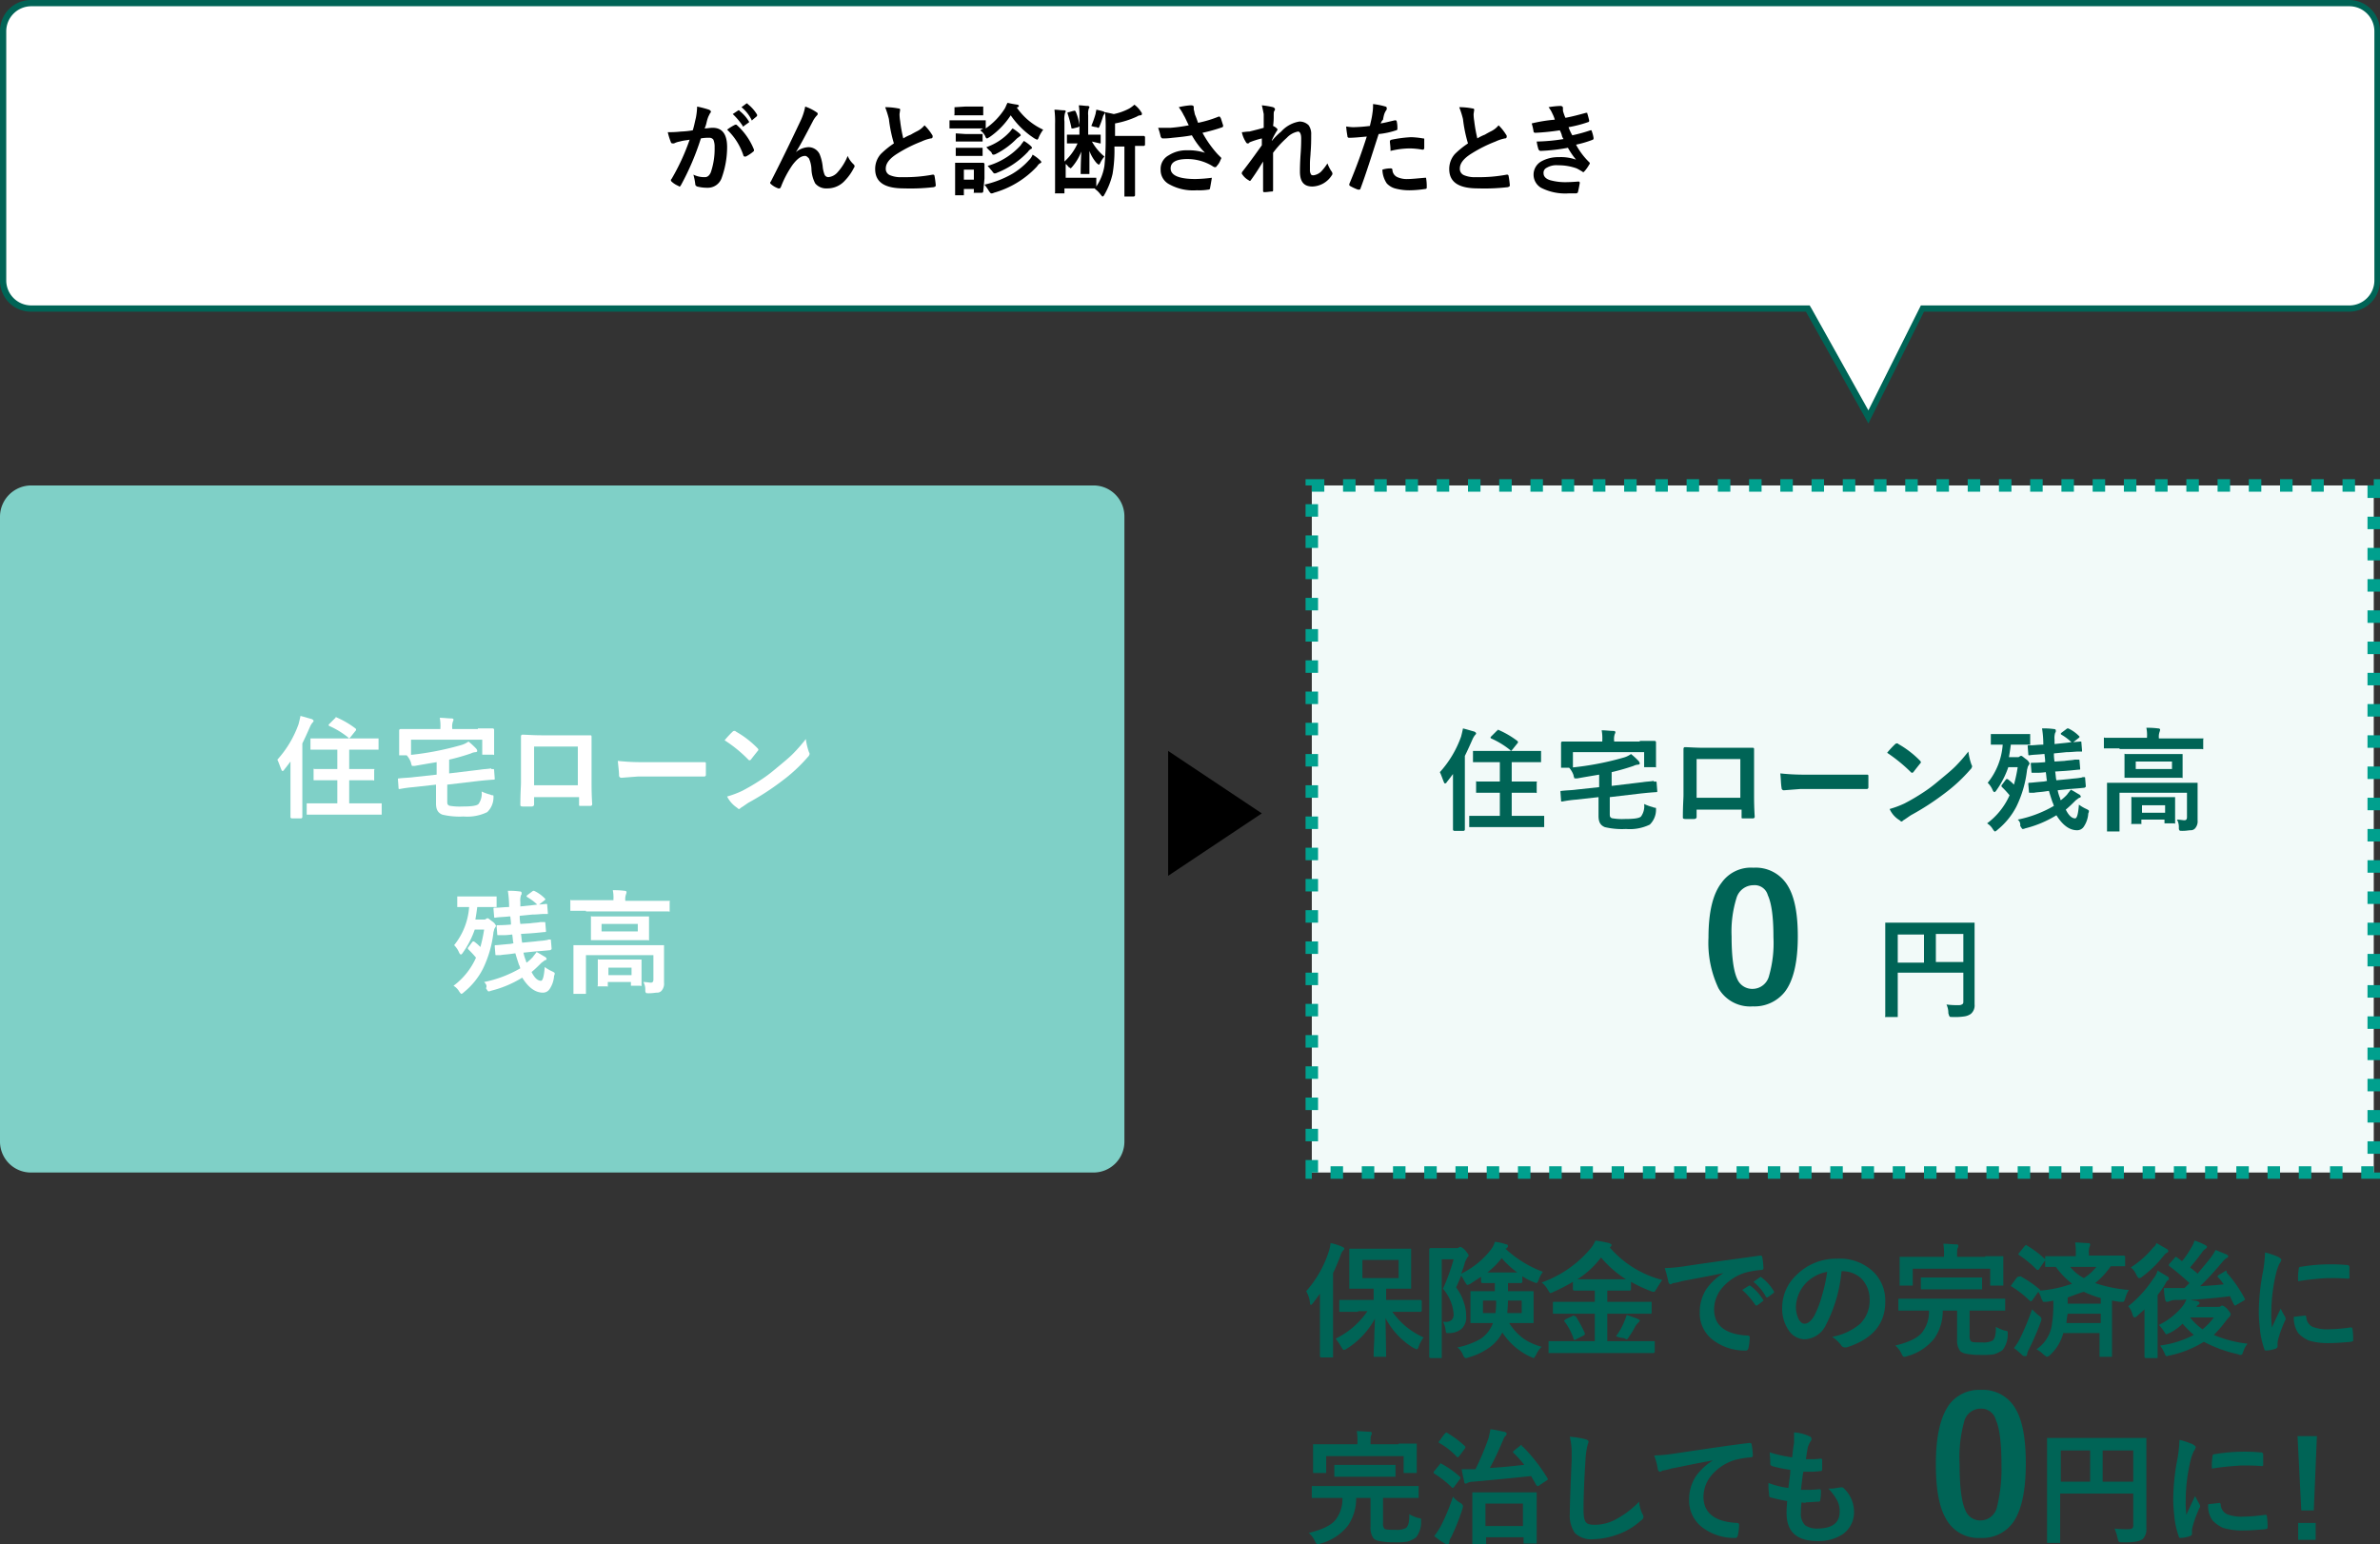
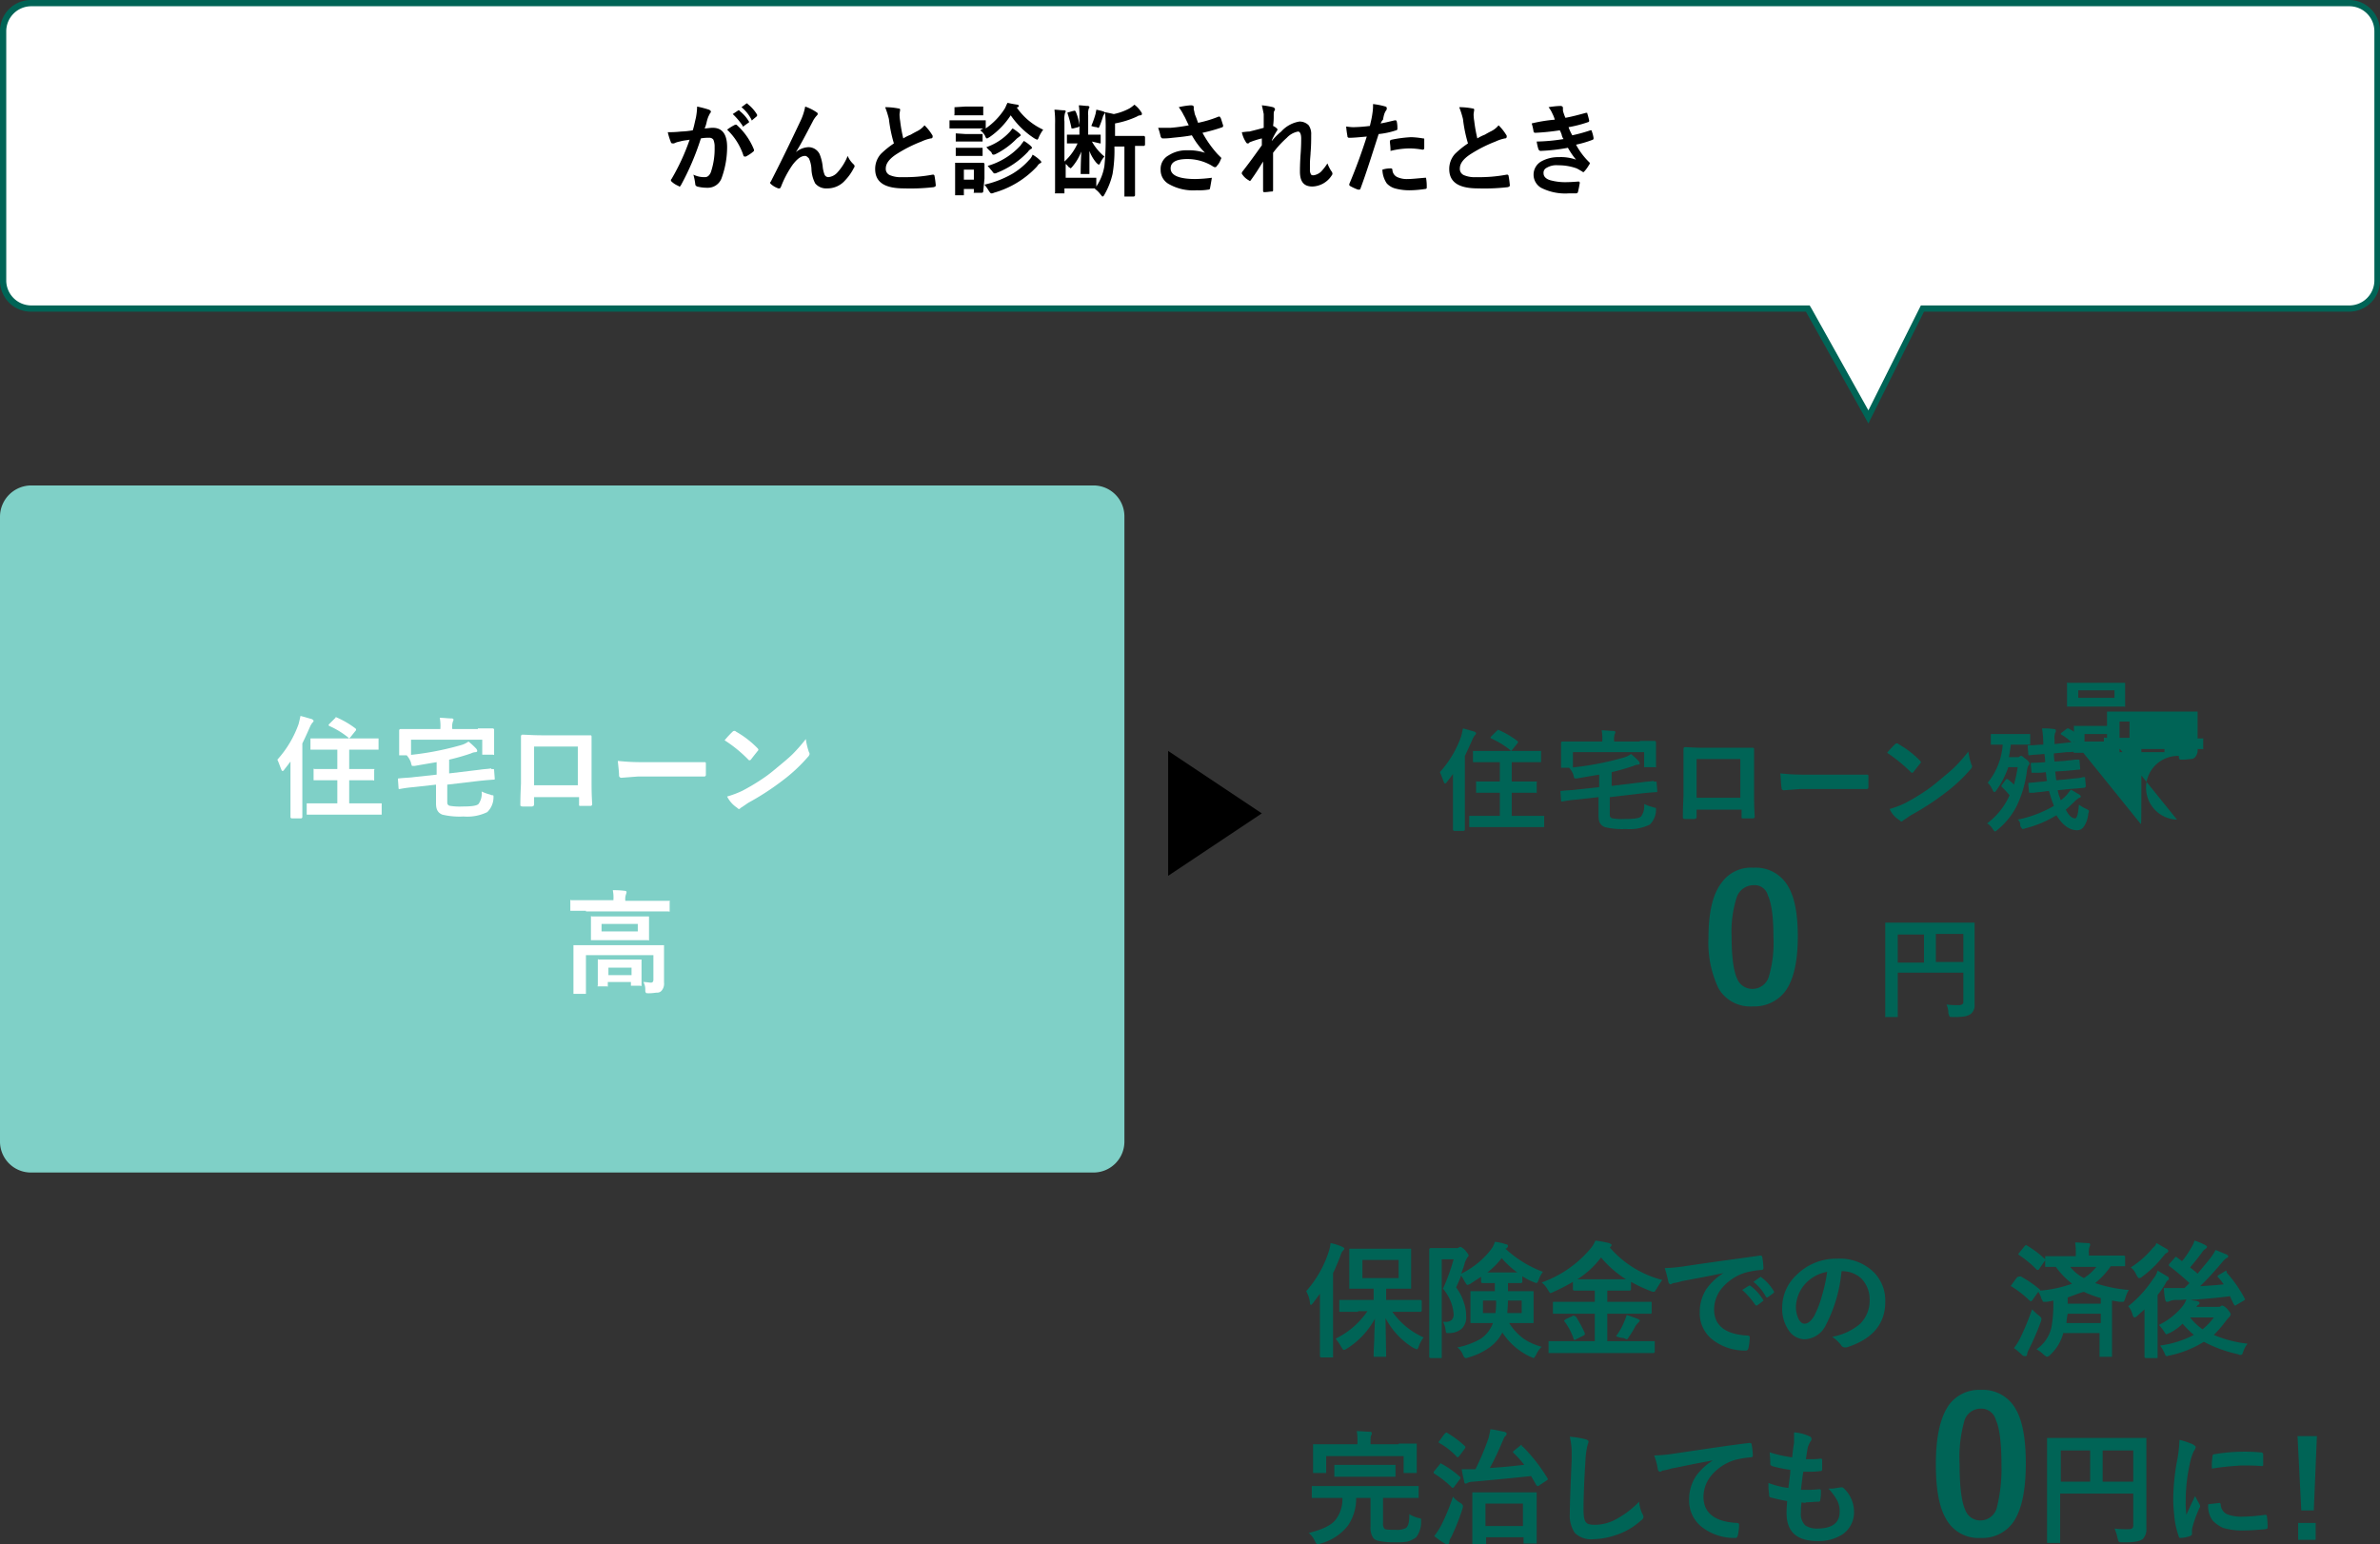
<svg xmlns="http://www.w3.org/2000/svg" width="381" height="247.22" viewBox="0 0 381 247.22">
  <rect x="0" y="0" width="381" height="247.22" fill="#333333" stroke="none" />
  <g id="img_tab02_02" transform="translate(-638.5 -3062.58)">
    <path id="長方形_2073" d="M643.5,3140.3h170a4.951,4.951,0,0,1,5,5v100a4.951,4.951,0,0,1-5,5h-170a4.951,4.951,0,0,1-5-5v-100A5.015,5.015,0,0,1,643.5,3140.3Z" fill="#7fd0c7" />
    <g id="グループ_18151" data-name="グループ 18151">
      <path id="パス_166147" data-name="パス 166147" d="M682.9,3184.2a16.949,16.949,0,0,0,3.4-5.7c.1-.4.2-.8.3-1.3.8.2,1.4.4,1.8.5q.3.15.3.3c0,.1-.1.2-.2.3a3.222,3.222,0,0,0-.4.7c-.4.9-.8,1.8-1.2,2.6v11.8a.215.215,0,0,1-.2.2h-1.5a.215.215,0,0,1-.2-.2v-8.9c-.3.4-.6.8-1,1.3-.1.2-.2.2-.3.2s-.1-.1-.2-.3C683.3,3185.2,683.1,3184.6,682.9,3184.2Zm7.4,8.8h-2.7v-1.8h4.9v-3.7h-3.8v-1.8c0-.1.1,0,.2,0h3.6v-3.1h-4.3v-1.8h10.9v1.8h-4.7v3.1h4c.1,0,0,.1,0,.2v1.6c0,.1-.1,0-.2,0h-3.8v3.7h5.2v1.8h-9.3Zm2-15.6a14.482,14.482,0,0,1,3.1,1.8c.1.1.1.1.1.2s0,.1-.1.2l-.8,1-.2.2a.1.1,0,0,1-.1-.1,13.515,13.515,0,0,0-3.1-1.9l-.1-.1a.309.309,0,0,1,.1-.2l.9-.9c.1-.1.1-.1.2-.1C692.1,3177.4,692.2,3177.4,692.3,3177.4Z" fill="#fff" />
      <path id="パス_166148" data-name="パス 166148" d="M717.4,3185.7h0c.2,0,.2.1.2.2l.1,1.3v.1c0,.1-.1.1-.2.1-1.5.1-2.2.2-2.3.2l-5.1.6v2.6c0,.3,0,.5.1.6a.519.519,0,0,0,.4.2,9.22,9.22,0,0,0,1.9.1c1.4,0,2.3-.1,2.6-.4a2.833,2.833,0,0,0,.5-2,7.849,7.849,0,0,0,1.4.5.755.755,0,0,0,.4.1c.1,0,.1.1.1.2v.2a3.3,3.3,0,0,1-1,2.3,7.337,7.337,0,0,1-3.8.7,11.958,11.958,0,0,1-3.4-.3c-.7-.3-1-.8-1-1.8v-3l-3.6.4a19.468,19.468,0,0,0-2.2.3h-.1c-.1,0-.1-.1-.1-.2l-.1-1.4h0c0-.1.1-.1.2-.1.8-.1,1.6-.1,2.3-.2l3.7-.4v-2c-1.2.2-2.4.4-3.5.6h-.3c-.1,0-.2,0-.2-.1s-.1-.2-.1-.4a3.458,3.458,0,0,0-.7-1.2,46.765,46.765,0,0,0,8.6-1.6,3.791,3.791,0,0,0,1.3-.6,11.975,11.975,0,0,1,1.2,1.1.759.759,0,0,1,.2.4c0,.1-.1.2-.3.2a1.857,1.857,0,0,0-.7.2,35.78,35.78,0,0,1-3.5,1v2.2l5-.6c.6-.1,1.2-.1,1.7-.2A.219.219,0,0,0,717.4,3185.7Zm-2.4-6.5h2.4a.215.215,0,0,1,.2.2v4c0,.1-.1,0-.2,0h-1.7V3181H704.3v2.5h-1.9v-4a.215.215,0,0,1,.2-.2H709v-.1a7.157,7.157,0,0,0-.1-1.7c.7,0,1.3.1,1.9.1.2,0,.3.1.3.2a.774.774,0,0,1-.1.3,2.533,2.533,0,0,0-.1,1.1v.1H715Z" fill="#fff" />
      <path id="パス_166149" data-name="パス 166149" d="M731,3190.2h-7v1.1c0,.2,0,.2-.1.3a.438.438,0,0,1-.3.1h-1.4c-.3,0-.4-.1-.4-.2h0c0-1.9.1-3.1.1-3.6v-7.4c0-.2.1-.3.2-.3.6,0,1.7.1,3.2.1H733c.2,0,.2.1.2.3v7.3c0,.7,0,1.8.1,3.4a.265.265,0,0,1-.3.3h-1.6c-.1,0-.2,0-.2-.1v-1.3Zm0-1.9v-6.2h-7v6.2Z" fill="#fff" />
      <path id="パス_166150" data-name="パス 166150" d="M737.4,3184.4a35.26,35.26,0,0,0,3.9.2h10c.2,0,.2.1.2.3v1.7a.265.265,0,0,1-.3.3H740.6l-2.6.2a.366.366,0,0,1-.4-.4C737.6,3186.2,737.5,3185.4,737.4,3184.4Z" fill="#fff" />
      <path id="パス_166151" data-name="パス 166151" d="M754.5,3181.1a14.265,14.265,0,0,1,1.3-1.4.367.367,0,0,1,.3-.1c.1,0,.1,0,.2.1a15.409,15.409,0,0,1,3.4,2.6c.1.1.2.2.2.3s0,.1-.1.2c-.4.5-.8,1-1.1,1.4a.31.31,0,0,1-.2.1c-.1,0-.1,0-.2-.1A21.525,21.525,0,0,0,754.5,3181.1Zm.4,9a15.46,15.46,0,0,0,2.4-.9,32.266,32.266,0,0,0,2.9-1.7,22.115,22.115,0,0,0,2.3-1.7c1.2-1,2.2-1.8,2.9-2.5a25.728,25.728,0,0,0,2.1-2.4,10.8,10.8,0,0,0,.5,2.1.494.494,0,0,1,.1.3.913.913,0,0,1-.3.5,25.806,25.806,0,0,1-4.1,3.8,42.212,42.212,0,0,1-5.4,3.5c-.6.4-1,.7-1.2.8-.1.1-.2.2-.3.2s-.2-.1-.3-.2A4.65,4.65,0,0,1,754.9,3190.1Z" fill="#fff" />
    </g>
    <g id="グループ_18152" data-name="グループ 18152">
-       <path id="パス_166152" data-name="パス 166152" d="M717.8,3206.1h.2v1.7h-3.1c-.1.8-.2,1.4-.3,2h1.3c.2,0,.3,0,.4-.1a.367.367,0,0,1,.3-.1c.1,0,.3.2.7.5a1.49,1.49,0,0,1,.6.7c0,.1-.1.2-.2.4-.1.1-.1.3-.2.6a17.929,17.929,0,0,1-1.7,5.9,11.664,11.664,0,0,1-3,3.7,1.73,1.73,0,0,1-.4.3c-.1,0-.2-.1-.4-.4a2.581,2.581,0,0,0-.9-.9,11.262,11.262,0,0,0,3.6-4.5,15.4,15.4,0,0,0-1.2-1.3.25.25,0,0,1,0-.4l.6-.8c.1-.1.1-.1.2-.1a.31.31,0,0,1,.2.1,6.468,6.468,0,0,1,.9.8,23.024,23.024,0,0,0,.6-2.8h-1.5a14.431,14.431,0,0,1-1.9,3.7.747.747,0,0,1-.3.3q-.15,0-.3-.3a3.6,3.6,0,0,0-.8-1.2,10.935,10.935,0,0,0,2.4-6.1h-1.9v-1.7h6.1Zm-1.8,13.7a18.942,18.942,0,0,0,5.8-2.2c-.1-.2-.1-.4-.2-.5-.2-.6-.4-1.2-.6-1.9l-.7.1c-.7.1-1.2.1-1.7.2h-.7c-.1,0-.1-.1-.1-.2l-.1-1.2v-.1c0-.1.1-.1.2-.1.3,0,1-.1,2.3-.2l.5-.1c-.1-.3-.1-.8-.2-1.4h-.1a9.726,9.726,0,0,1-1.6.1h-.6c-.1,0-.1-.1-.1-.2l-.1-1.2v-.1c0-.1.1-.1.2-.1.3,0,1,0,2.1-.1,0-.6-.1-1-.1-1.3H720c-.9.1-1.7.1-2.2.2h-.1c-.1,0-.1-.1-.1-.2l-.1-1.2v-.1c0-.1.1-.1.2-.1h.3c.6,0,1.2-.1,1.9-.1h.1v-.3a16.407,16.407,0,0,0-.2-2.3,11.472,11.472,0,0,1,1.9.1c.2,0,.3.1.3.2v.2a.349.349,0,0,1-.1.2,2.815,2.815,0,0,0-.1,1.1v.7l1.9-.2.8-.1a8.348,8.348,0,0,0-1.6-1.2l-.1-.1c0-.1,0-.1.1-.2l.8-.6a.31.31,0,0,1,.2-.1h.1a5.917,5.917,0,0,1,1.7,1.2l.1.1c0,.1,0,.1-.1.2l-.9.7,1.1-.1h.1c.1,0,.1.1.1.2l.1,1.2v.2h-.5c-.6,0-1.2.1-2,.1l-2,.2a6.64,6.64,0,0,0,.1,1.3l1.6-.1c.6-.1,1.2-.1,1.6-.2h.7c.1,0,.1.1.1.2l.1,1.2v.1c0,.1-.1.1-.2.1-.2,0-.9.1-2.2.2l-1.6.1c.1.6.1,1.1.2,1.4l2.1-.2c.7-.1,1.2-.1,1.7-.2a1,1,0,0,0,.4-.1h.3c.1,0,.1.1.1.2l.1,1.2v.1c0,.1-.1.1-.2.2-.1,0-.9.1-2.4.2l-1.9.2a6.471,6.471,0,0,0,.4,1.3c0,.1,0,.1.1.3a7.3,7.3,0,0,0,1-.9c.2-.3.4-.5.6-.8.6.3,1,.6,1.4.8.1.1.2.2.2.3a.215.215,0,0,1-.2.2c-.1,0-.3.2-.6.4-.5.5-1,1-1.6,1.5.5,1,1,1.4,1.5,1.4.3,0,.5-.8.6-2.2a6.347,6.347,0,0,0,1.2.7c.2.1.4.2.4.3a.756.756,0,0,1-.1.4,4.254,4.254,0,0,1-.7,2.1,1.255,1.255,0,0,1-1.1.6q-1.8,0-3.3-2.4a17.508,17.508,0,0,1-5,2.1,1,1,0,0,1-.4.1c-.1,0-.2-.2-.4-.5C716.5,3220.4,716.3,3220.1,716,3219.8Z" fill="#fff" />
      <path id="パス_166153" data-name="パス 166153" d="M732.3,3208.4h-2.5v-1.7c0-.1.1,0,.2,0h6.7v-.1a5.759,5.759,0,0,0-.1-1.5,12.739,12.739,0,0,1,1.9.1c.2,0,.3.1.3.2a1.575,1.575,0,0,1-.1.4,2.22,2.22,0,0,0-.1.9v.1h7.1c.1,0,0,.1,0,.2v1.5c0,.1-.1,0-.2,0H732.3Zm9.2,11.4c.5,0,.9.1,1.2.1s.4-.2.4-.5v-3.9H732.3v6.2h-2v-7.8h14.5v6a1.7,1.7,0,0,1-.4,1.3.908.908,0,0,1-.7.3c-.3,0-.7.1-1.3.1-.3,0-.5,0-.5-.1-.1-.1-.1-.2-.1-.5A2.377,2.377,0,0,0,741.5,3219.8Zm-1.6-10.5h2.5v3.8c0,.1-.1,0-.2,0h-9.1v-3.8c0-.1.1,0,.2,0h6.6Zm-4.2,11.2h-1.5c-.1,0,0-.1,0-.2v-4.1c0-.1.1,0,.2,0h6.8v4.2c0,.1-.1,0-.2,0h-1.5v-.6h-3.7v.7C735.8,3220.6,735.7,3220.5,735.7,3220.5Zm4.9-8.8v-1.2h-5.8v1.2Zm-4.7,5.8v1.2h3.7v-1.2Z" fill="#fff" />
    </g>
-     <path id="パス_1602" d="M848.5,3250.3v-110h170v110Z" fill="#f2faf9" stroke="#00a08e" stroke-width="2" stroke-dasharray="2 3" />
    <g id="グループ_18153" data-name="グループ 18153">
      <path id="パス_166154" data-name="パス 166154" d="M869,3186.2a16.949,16.949,0,0,0,3.4-5.7c.1-.4.2-.8.3-1.3.8.2,1.4.4,1.8.5q.3.15.3.3c0,.1-.1.2-.2.3a3.222,3.222,0,0,0-.4.7c-.4.9-.8,1.8-1.2,2.6v11.8a.215.215,0,0,1-.2.2h-1.5a.215.215,0,0,1-.2-.2v-8.9c-.3.4-.6.8-1,1.3-.1.2-.2.2-.3.2s-.1-.1-.2-.3C869.4,3187.2,869.2,3186.6,869,3186.2Zm7.4,8.8h-2.7v-1.8h4.9v-3.7h-3.8v-1.8c0-.1.1,0,.2,0h3.6v-3.1h-4.3v-1.8h10.9v1.8h-4.7v3.1h4c.1,0,0,.1,0,.2v1.6c0,.1-.1,0-.2,0h-3.8v3.7h5.2v1.8h-9.3Zm1.9-15.6a14.482,14.482,0,0,1,3.1,1.8c.1.1.1.1.1.2s0,.1-.1.2l-.8,1-.2.2a.1.1,0,0,1-.1-.1,13.515,13.515,0,0,0-3.1-1.9l-.1-.1a.309.309,0,0,1,.1-.2l.9-.9c.1-.1.1-.1.2-.1C878.2,3179.4,878.3,3179.4,878.3,3179.4Z" fill="#006456" />
      <path id="パス_166155" data-name="パス 166155" d="M903.5,3187.7h0c.2,0,.2.1.2.2l.1,1.3v.1c0,.1-.1.1-.2.1-1.5.1-2.2.2-2.3.2l-5.1.6v2.6c0,.3,0,.5.1.6a.519.519,0,0,0,.4.2,9.22,9.22,0,0,0,1.9.1c1.4,0,2.3-.1,2.6-.4a2.833,2.833,0,0,0,.5-2,7.849,7.849,0,0,0,1.4.5.755.755,0,0,0,.4.1c.1,0,.1.1.1.2v.2a3.3,3.3,0,0,1-1,2.3,7.337,7.337,0,0,1-3.8.7,11.958,11.958,0,0,1-3.4-.3c-.7-.3-1-.8-1-1.8v-3l-3.6.4a19.468,19.468,0,0,0-2.2.3h-.1c-.1,0-.1-.1-.1-.2l-.1-1.4h0c0-.1.1-.1.2-.1.8-.1,1.6-.1,2.3-.2l3.7-.4v-2c-1.2.2-2.4.4-3.5.6h-.3c-.1,0-.2,0-.2-.1s-.1-.2-.1-.4a3.458,3.458,0,0,0-.7-1.2,46.765,46.765,0,0,0,8.6-1.6,3.791,3.791,0,0,0,1.3-.6,11.975,11.975,0,0,1,1.2,1.1.759.759,0,0,1,.2.4c0,.1-.1.2-.3.2a1.857,1.857,0,0,0-.7.2,35.78,35.78,0,0,1-3.5,1v2.2l5-.6c.6-.1,1.2-.1,1.7-.2A.219.219,0,0,0,903.5,3187.7Zm-2.5-6.5h2.4a.215.215,0,0,1,.2.2v4c0,.1-.1,0-.2,0h-1.7V3183H890.3v2.5h-1.9v-4a.215.215,0,0,1,.2-.2H895v-.1a7.157,7.157,0,0,0-.1-1.7c.7,0,1.3.1,1.9.1.2,0,.3.1.3.2a.774.774,0,0,1-.1.3,2.533,2.533,0,0,0-.1,1.1v.1H901Z" fill="#006456" />
      <path id="パス_166156" data-name="パス 166156" d="M917.1,3192.2h-7v1.1c0,.2,0,.2-.1.3a.438.438,0,0,1-.3.1h-1.4c-.3,0-.4-.1-.4-.2h0c0-1.9.1-3.1.1-3.6v-7.4c0-.2.1-.3.2-.3.6,0,1.7.1,3.2.1h7.7c.2,0,.2.1.2.3v7.3c0,.7,0,1.8.1,3.4a.265.265,0,0,1-.3.3h-1.6c-.1,0-.2,0-.2-.1v-1.3Zm0-1.9v-6.2h-7v6.2Z" fill="#006456" />
      <path id="パス_166157" data-name="パス 166157" d="M923.5,3186.4a35.26,35.26,0,0,0,3.9.2h10c.2,0,.2.1.2.3v1.7a.265.265,0,0,1-.3.3H926.7l-2.6.2a.366.366,0,0,1-.4-.4C923.6,3188.2,923.6,3187.4,923.5,3186.4Z" fill="#006456" />
      <path id="パス_166158" data-name="パス 166158" d="M940.6,3183.1a14.265,14.265,0,0,1,1.3-1.4.367.367,0,0,1,.3-.1c.1,0,.1,0,.2.1a15.409,15.409,0,0,1,3.4,2.6c.1.1.2.2.2.3s0,.1-.1.2c-.4.5-.8,1-1.1,1.4a.31.31,0,0,1-.2.1c-.1,0-.1,0-.2-.1A25.86,25.86,0,0,0,940.6,3183.1Zm.4,9a15.46,15.46,0,0,0,2.4-.9,32.266,32.266,0,0,0,2.9-1.7,22.115,22.115,0,0,0,2.3-1.7c1.2-1,2.2-1.8,2.9-2.5a25.728,25.728,0,0,0,2.1-2.4,10.8,10.8,0,0,0,.5,2.1.494.494,0,0,1,.1.3.913.913,0,0,1-.3.5,25.806,25.806,0,0,1-4.1,3.8,42.212,42.212,0,0,1-5.4,3.5c-.6.4-1,.7-1.2.8-.1.1-.2.2-.3.2s-.2-.1-.3-.2A3.978,3.978,0,0,1,941,3192.1Z" fill="#006456" />
      <path id="パス_166159" data-name="パス 166159" d="M963.3,3180.1h.2v1.7h-3.1c-.1.8-.2,1.4-.3,2h1.3c.2,0,.3,0,.4-.1a.367.367,0,0,1,.3-.1c.1,0,.3.2.7.5a1.49,1.49,0,0,1,.6.7c0,.1-.1.2-.2.4-.1.1-.1.3-.2.6a17.929,17.929,0,0,1-1.7,5.9,11.664,11.664,0,0,1-3,3.7,1.73,1.73,0,0,1-.4.3c-.1,0-.2-.1-.4-.4a2.581,2.581,0,0,0-.9-.9,11.262,11.262,0,0,0,3.6-4.5,15.4,15.4,0,0,0-1.2-1.3.25.25,0,0,1,0-.4l.6-.8c.1-.1.1-.1.2-.1a.31.31,0,0,1,.2.1,6.468,6.468,0,0,1,.9.8,23.024,23.024,0,0,0,.6-2.8H960a14.431,14.431,0,0,1-1.9,3.7.747.747,0,0,1-.3.3q-.15,0-.3-.3a3.6,3.6,0,0,0-.8-1.2,10.935,10.935,0,0,0,2.4-6.1h-1.9v-1.7h6.1Zm-1.8,13.7a18.942,18.942,0,0,0,5.8-2.2c-.1-.2-.1-.4-.2-.5-.2-.6-.4-1.2-.6-1.9l-.7.1c-.7.1-1.2.1-1.7.2h-.7c-.1,0-.1-.1-.1-.2l-.1-1.2v-.1c0-.1.1-.1.2-.1.3,0,1-.1,2.3-.2l.5-.1c-.1-.3-.1-.8-.2-1.4h0a9.726,9.726,0,0,1-1.6.1h-.6c-.1,0-.1-.1-.1-.2l-.1-1.2v-.1c0-.1.1-.1.2-.1.3,0,1,0,2.1-.1,0-.6-.1-1-.1-1.3h-.2c-.9.1-1.7.1-2.2.2h-.1c-.1,0-.1-.1-.1-.2l-.1-1.2v-.1c0-.1.1-.1.2-.1h.3c.6,0,1.2-.1,1.9-.1h.1v-.3a16.407,16.407,0,0,0-.2-2.3,11.472,11.472,0,0,1,1.9.1c.2,0,.3.1.3.2v.2a.349.349,0,0,1-.1.2,2.815,2.815,0,0,0-.1,1.1v.7l1.9-.2.8-.1a8.348,8.348,0,0,0-1.6-1.2l-.1-.1c0-.1,0-.1.1-.2l.8-.6a.31.31,0,0,1,.2-.1h.1a5.917,5.917,0,0,1,1.7,1.2l.1.1c0,.1,0,.1-.1.2l-.9.7,1.1-.1h.1c.1,0,.1.1.1.2l.1,1.2v.2h-.5c-.6,0-1.2.1-2,.1l-2,.2a6.64,6.64,0,0,0,.1,1.3l1.6-.1c.6-.1,1.2-.1,1.6-.2h.7c.1,0,.1.1.1.2l.1,1.2v.1c0,.1-.1.1-.2.1-.2,0-.9.1-2.2.2l-1.6.1c.1.6.1,1.1.2,1.4l2.1-.2c.7-.1,1.2-.1,1.7-.2a1,1,0,0,0,.4-.1h.3c.1,0,.1.1.1.2l.1,1.2v.1c0,.1-.1.1-.2.2-.1,0-.9.1-2.4.2l-1.9.2a6.471,6.471,0,0,0,.4,1.3c0,.1,0,.1.1.3a7.3,7.3,0,0,0,1-.9c.2-.3.4-.5.6-.8.6.3,1,.6,1.4.8.1.1.2.2.2.3a.215.215,0,0,1-.2.2c-.1,0-.3.2-.6.4-.5.5-1,1-1.6,1.5.5,1,1,1.4,1.5,1.4.3,0,.5-.8.6-2.2a6.347,6.347,0,0,0,1.2.7c.2.1.4.2.4.3a.756.756,0,0,1-.1.4,4.254,4.254,0,0,1-.7,2.1,1.255,1.255,0,0,1-1.1.6q-1.8,0-3.3-2.4a17.508,17.508,0,0,1-5,2.1,1,1,0,0,1-.4.1c-.1,0-.2-.2-.4-.5A1.021,1.021,0,0,0,961.5,3193.8Z" fill="#006456" />
-       <path id="パス_166160" data-name="パス 166160" d="M977.8,3182.4h-2.5v-1.7c0-.1.1,0,.2,0h6.7v-.1a5.759,5.759,0,0,0-.1-1.5,12.739,12.739,0,0,1,1.9.1c.2,0,.3.1.3.2a1.575,1.575,0,0,1-.1.4,2.22,2.22,0,0,0-.1.9v.1h7.1c.1,0,0,.1,0,.2v1.5c0,.1-.1,0-.2,0H977.8Zm9.2,11.4c.5,0,.9.1,1.2.1s.4-.2.4-.5v-3.9H977.8v6.2h-2v-7.8h14.5v6a1.7,1.7,0,0,1-.4,1.3.908.908,0,0,1-.7.3c-.3,0-.7.1-1.3.1-.3,0-.5,0-.5-.1-.1-.1-.1-.2-.1-.5A2.377,2.377,0,0,0,987,3193.8Zm-1.6-10.5h2.5v3.8c0,.1-.1,0-.2,0h-9.1v-3.8c0-.1.1,0,.2,0h6.6Zm-4.2,11.2h-1.5c-.1,0,0-.1,0-.2v-4.1c0-.1.1,0,.2,0h6.8v4.2c0,.1-.1,0-.2,0H985v-.6h-3.7v.7C981.3,3194.6,981.3,3194.5,981.2,3194.5Zm5-8.8v-1.2h-5.8v1.2Zm-4.8,5.8v1.2h3.7v-1.2Z" fill="#006456" />
+       <path id="パス_166160" data-name="パス 166160" d="M977.8,3182.4h-2.5v-1.7c0-.1.1,0,.2,0h6.7v-.1a5.759,5.759,0,0,0-.1-1.5,12.739,12.739,0,0,1,1.9.1c.2,0,.3.1.3.2a1.575,1.575,0,0,1-.1.4,2.22,2.22,0,0,0-.1.9v.1h7.1c.1,0,0,.1,0,.2v1.5c0,.1-.1,0-.2,0H977.8Zc.5,0,.9.1,1.2.1s.4-.2.4-.5v-3.9H977.8v6.2h-2v-7.8h14.5v6a1.7,1.7,0,0,1-.4,1.3.908.908,0,0,1-.7.3c-.3,0-.7.1-1.3.1-.3,0-.5,0-.5-.1-.1-.1-.1-.2-.1-.5A2.377,2.377,0,0,0,987,3193.8Zm-1.6-10.5h2.5v3.8c0,.1-.1,0-.2,0h-9.1v-3.8c0-.1.1,0,.2,0h6.6Zm-4.2,11.2h-1.5c-.1,0,0-.1,0-.2v-4.1c0-.1.1,0,.2,0h6.8v4.2c0,.1-.1,0-.2,0H985v-.6h-3.7v.7C981.3,3194.6,981.3,3194.5,981.2,3194.5Zm5-8.8v-1.2h-5.8v1.2Zm-4.8,5.8v1.2h3.7v-1.2Z" fill="#006456" />
    </g>
    <g id="グループ_18154" data-name="グループ 18154">
      <path id="パス_166161" data-name="パス 166161" d="M919.2,3201.5a5.951,5.951,0,0,1,5.5,2.9c1.1,1.8,1.6,4.5,1.6,8.1,0,4.1-.7,7.1-2.1,8.9a6.192,6.192,0,0,1-5.1,2.3,5.847,5.847,0,0,1-5.5-2.9,17,17,0,0,1-1.6-8.1c0-4.1.7-7,2.1-8.8A5.758,5.758,0,0,1,919.2,3201.5Zm0,2.8a2.845,2.845,0,0,0-2.7,2,18.113,18.113,0,0,0-.8,6.2c0,3.2.3,5.5.9,6.8a2.6,2.6,0,0,0,2.4,1.6,2.738,2.738,0,0,0,2.7-2.1,19.062,19.062,0,0,0,.7-6.2c0-3.2-.3-5.4-.9-6.7A2.179,2.179,0,0,0,919.2,3204.3Z" fill="#006456" />
    </g>
    <g id="グループ_18155" data-name="グループ 18155">
      <path id="パス_166162" data-name="パス 166162" d="M950.1,3223.4a12.737,12.737,0,0,0,2,.1.846.846,0,0,0,.6-.2c.1-.1.1-.2.1-.5v-4.5H942.3v7.1h-2c-.1,0,0-.1,0-.2v-14.9h14.3v13.1a1.755,1.755,0,0,1-.6,1.5,2.32,2.32,0,0,1-1,.4,9.755,9.755,0,0,1-1.9.1c-.3,0-.5,0-.5-.1-.1-.1-.1-.2-.2-.5A3.194,3.194,0,0,0,950.1,3223.4Zm-7.8-6.7h4.2v-4.5h-4.2Zm10.5-4.6h-4.4v4.5h4.4Z" fill="#006456" />
    </g>
    <path id="多角形_49" d="M840.5,3192.8l-15,10v-20Z" />
    <g id="グループ_4235" transform="translate(-23 38.041)">
      <g id="パス_1609" transform="translate(717 3022.039)">
        <path id="パス_166163" data-name="パス 166163" d="M243.6,69.2,234,52.1l-.1-.3H-50.5A4.481,4.481,0,0,1-55,47.3V7.5A4.481,4.481,0,0,1-50.5,3h371A4.481,4.481,0,0,1,325,7.5V47.4a4.481,4.481,0,0,1-4.5,4.5H252.2l-.1.3Z" fill="#fff" />
        <path id="パス_166164" data-name="パス 166164" d="M-50.5,3.5a4.012,4.012,0,0,0-4,4V47.4a4.012,4.012,0,0,0,4,4H234.2l.3.5,9.1,16.3L251.7,52l.3-.6h68.6a4.012,4.012,0,0,0,4-4V7.5a4.012,4.012,0,0,0-4-4H-50.5m0-1h371a4.951,4.951,0,0,1,5,5V47.4a4.951,4.951,0,0,1-5,5h-68l-8.9,17.9-10-17.9H-50.5a4.951,4.951,0,0,1-5-5V7.5A4.951,4.951,0,0,1-50.5,2.5Z" fill="#006456" />
      </g>
      <g id="グループ_18156" data-name="グループ 18156">
        <path id="パス_166165" data-name="パス 166165" d="M772.4,3045.4c.2-.6.3-1.2.5-2a11.022,11.022,0,0,0,.2-1.8,16.662,16.662,0,0,1,1.9.5q.3.15.3.3c0,.1,0,.2-.1.2l-.3.6a6.215,6.215,0,0,0-.3,1,4.649,4.649,0,0,1-.3.9c.4,0,.8-.1,1.3-.1,1.5,0,2.3,1,2.3,3.1a14.574,14.574,0,0,1-.9,5,2.338,2.338,0,0,1-2.2,1.5,6.532,6.532,0,0,1-1.7-.2c-.2-.1-.3-.2-.3-.4a9.594,9.594,0,0,0-.3-1.5,3.921,3.921,0,0,0,1.8.4.846.846,0,0,0,.6-.2,1.539,1.539,0,0,0,.4-.6,11.622,11.622,0,0,0,.6-4,2.871,2.871,0,0,0-.2-1.2.779.779,0,0,0-.7-.3,6.145,6.145,0,0,0-1.3.1,42.079,42.079,0,0,1-3.2,7.5c-.1.1-.1.2-.2.2s-.1,0-.2-.1a3.475,3.475,0,0,1-1.1-.7.31.31,0,0,1-.1-.2c0-.1,0-.1.1-.2a34.761,34.761,0,0,0,2.9-6.3c-.4.1-.9.1-1.6.3a3.184,3.184,0,0,0-.9.3h-.2c-.2,0-.3-.1-.3-.2a10.3,10.3,0,0,1-.5-1.6,16.217,16.217,0,0,0,2.1-.1A13.613,13.613,0,0,0,772.4,3045.4Zm5.5-.1a7.612,7.612,0,0,1,1.3-.8h.1c.1,0,.1,0,.2.1a10.538,10.538,0,0,1,2.7,3.9v.1c0,.1,0,.1-.1.2a6.224,6.224,0,0,1-1.2.8h-.2a.215.215,0,0,1-.2-.2A9.981,9.981,0,0,0,777.9,3045.3Zm.9-2.5.9-.6h.1a.1.1,0,0,1,.1.1,6.3,6.3,0,0,1,1.5,1.7v.1a.1.1,0,0,1-.1.1l-.7.5-.1.1c-.1,0-.1,0-.1-.1A10.62,10.62,0,0,0,778.8,3042.8Zm1.4-1.1.8-.6h.1a.1.1,0,0,1,.1.1,6.123,6.123,0,0,1,1.5,1.7v.1c0,.1,0,.1-.1.2l-.6.5-.1.1c-.1,0-.1,0-.1-.1A6.155,6.155,0,0,0,780.2,3041.7Z" />
        <path id="パス_166166" data-name="パス 166166" d="M790.4,3041.6a7.456,7.456,0,0,1,1.8.9c.2.1.2.2.2.3s-.1.2-.2.3a4.229,4.229,0,0,0-.5.7c-1.3,2.5-2.2,4.2-2.8,5.1h0a3.406,3.406,0,0,1,2-.8,1.991,1.991,0,0,1,1.8,1.1,7.211,7.211,0,0,1,.5,2,4.907,4.907,0,0,0,.3,1.3.675.675,0,0,0,.6.4,2.245,2.245,0,0,0,1.5-.8,8.69,8.69,0,0,0,1.6-2.6,3.807,3.807,0,0,0,.9,1.3c.1.1.2.2.2.3a.368.368,0,0,1-.1.3,8.106,8.106,0,0,1-1.4,2,3.742,3.742,0,0,1-2.9,1.3,2.268,2.268,0,0,1-1.9-.8,5.375,5.375,0,0,1-.6-2.3,4.65,4.65,0,0,0-.4-1.7c-.2-.2-.4-.4-.6-.4-.7,0-1.3.5-2,1.4a16.317,16.317,0,0,0-1.9,3.6c-.1.1-.1.2-.2.2h-.2a3.456,3.456,0,0,1-1.2-.7c-.1-.1-.1-.1-.1-.2s0-.1.1-.2c2.2-4.3,3.7-7.5,4.7-9.6A9.383,9.383,0,0,0,790.4,3041.6Z" />
        <path id="パス_166167" data-name="パス 166167" d="M803.2,3041.7a10.622,10.622,0,0,1,2.1.2c.2,0,.3.1.3.2l-.1.7a6.614,6.614,0,0,0,.1,1.1,23.253,23.253,0,0,0,.5,2.8,6.674,6.674,0,0,1,1.2-.6c.5-.3.9-.5,1.1-.6a3.53,3.53,0,0,0,1.1-.9,7.886,7.886,0,0,1,1.2,1.5.368.368,0,0,1,.1.3.265.265,0,0,1-.3.3,6.519,6.519,0,0,0-1.5.5,22.292,22.292,0,0,0-3.8,1.9c-1.3.8-1.9,1.6-1.9,2.4a1.082,1.082,0,0,0,.7,1.1,4.386,4.386,0,0,0,1.9.3,23.673,23.673,0,0,0,4.9-.4h.1a.215.215,0,0,1,.2.2,13.911,13.911,0,0,1,.2,1.5c0,.2-.1.2-.3.3a32.55,32.55,0,0,1-4.8.2c-3.1,0-4.6-1-4.6-3.1a3.583,3.583,0,0,1,.9-2.4,13.864,13.864,0,0,1,2.1-1.7,22.4,22.4,0,0,1-.8-3.9A14.734,14.734,0,0,0,803.2,3041.7Z" />
        <path id="パス_166168" data-name="パス 166168" d="M815.6,3043.8h3.7v1.3a11.072,11.072,0,0,0,3-3.1c.2-.3.3-.7.5-1a15.694,15.694,0,0,0,1.6.3c.2.1.2.1.2.2a.215.215,0,0,1-.2.2.1.1,0,0,0-.1.1,10.411,10.411,0,0,0,4.2,3.5,6.349,6.349,0,0,0-.7,1.2c-.1.3-.2.4-.3.4l-.4-.2a13.394,13.394,0,0,1-3.8-3.7,12.61,12.61,0,0,1-3.4,3.5c-.2.1-.3.2-.4.2s-.2-.1-.3-.4a2.361,2.361,0,0,0-.8-.9l.5-.3h-5.4v-1.3h2.1Zm3.3,11.4a.215.215,0,0,1-.2.2h-1.3c-.1,0,0-.1,0-.1v-.5h-1.6v1h-1.4v-5.2h4.5a.215.215,0,0,1,.2.2v2.3Zm-2.9-13.6h2.9v1.4h-4.6c-.1,0,0-.1,0-.1v-1.2h.1Zm.1,4.4h2.7v1.2h-4.3v-1.3h.1Zm0,2.2h2.7v1.3h-4.3v-1.3h1.6Zm1.3,3.5h-1.6v1.6h1.6Zm1.7,2.4a16.155,16.155,0,0,0,4.4-1.7,11.337,11.337,0,0,0,2.7-2.2,2.363,2.363,0,0,0,.6-.9,6.242,6.242,0,0,1,1.2.9c.1.1.2.2.2.3s-.1.1-.2.2c-.1,0-.3.2-.5.5a14.96,14.96,0,0,1-6.9,4.2.755.755,0,0,1-.4.1c-.1,0-.2-.1-.4-.4A8.6,8.6,0,0,0,819.1,3054.1Zm.3-6a9.149,9.149,0,0,0,3.7-2.4c.2-.2.3-.4.5-.6a7.622,7.622,0,0,1,1.1.8c.1.1.2.2.2.3s-.1.1-.2.2-.3.2-.5.4a12.228,12.228,0,0,1-3.3,2.4.755.755,0,0,1-.4.1c-.1,0-.2-.1-.3-.4A6.058,6.058,0,0,1,819.4,3048.1Zm.2,3a11.449,11.449,0,0,0,5.3-3.3c.1-.2.3-.4.5-.7a6.3,6.3,0,0,1,1.1.8c.1.1.2.2.2.3a.215.215,0,0,1-.2.2c-.1.1-.3.2-.4.4a13.737,13.737,0,0,1-5,3.4.755.755,0,0,1-.4.1c-.1,0-.2-.1-.4-.4C820.1,3051.7,819.9,3051.4,819.6,3051.1Z" />
        <path id="パス_166169" data-name="パス 166169" d="M836.3,3047.2h0a8.489,8.489,0,0,0,2,2.4,4.129,4.129,0,0,0-.7,1.1c-.1.1-.1.2-.2.2s-.1-.1-.3-.2a6.22,6.22,0,0,1-1.2-2v3.7h-1.4v-.1c0-.3,0-1.4.1-3.5a8.3,8.3,0,0,1-1.5,2.5l-.2.2a1.233,1.233,0,0,0-.3-.2c-.2-.2-.3-.4-.5-.5v2.2H837v1.4a8.162,8.162,0,0,0,1.3-3.3,39.632,39.632,0,0,0,.2-4.1v-1.7a25.291,25.291,0,0,0-.1-2.8c.5.1,1,.2,1.4.3a9.234,9.234,0,0,0,2.5-.9,5.53,5.53,0,0,0,.8-.6,4.263,4.263,0,0,1,1.1,1.2.368.368,0,0,1,.1.3.215.215,0,0,1-.2.2,1.073,1.073,0,0,0-.6.2,14.512,14.512,0,0,1-3.5,1.1v2h4.6a.215.215,0,0,1,.2.2v1.2a.215.215,0,0,1-.2.2h-1.4v7.9a.215.215,0,0,1-.2.2h-1.5v-8h-1.6a22.178,22.178,0,0,1-.3,4.4,11.963,11.963,0,0,1-1.3,3.3q-.15.3-.3.3c-.1,0-.1-.1-.3-.3a3.814,3.814,0,0,0-.9-.9v-.1h-4.9v.8h-1.5c-.1,0,0-.1,0-.1v-11a15.526,15.526,0,0,0-.1-2.3c.5,0,1,.1,1.6.1a.349.349,0,0,1,.2.1.368.368,0,0,1-.1.3,3.828,3.828,0,0,0-.1,1.4v6.4a8.643,8.643,0,0,0,2.1-2.9h-1.7v-1.4h2v-2.9a10.287,10.287,0,0,0-.1-1.8c.5,0,1,.1,1.4.1.2,0,.3.1.3.2a.309.309,0,0,1-.1.2,2.815,2.815,0,0,0-.1,1.1v3.1h2v1.4h-.1Zm-2.6-4.8a7.943,7.943,0,0,1,.6,2.2v.1c0,.1-.1.1-.2.2l-.8.2h-.2c-.1,0-.1-.1-.1-.2a21.787,21.787,0,0,0-.6-2.2v-.1c0-.1.1-.1.2-.1l.7-.2h.1C833.6,3042.2,833.6,3042.3,833.7,3042.4Zm2.5,2.3a14.966,14.966,0,0,0,.7-2c0-.2.1-.4.1-.6a10.376,10.376,0,0,1,1.2.3c.1.1.2.1.2.2s0,.1-.1.1c0,.1-.1.2-.2.4a16.2,16.2,0,0,1-.6,1.7c-.1.2-.1.2-.2.2a.31.31,0,0,1-.2-.1A2.909,2.909,0,0,1,836.2,3044.7Z" />
        <path id="パス_166170" data-name="パス 166170" d="M851.8,3044.6c-.4-.8-.6-1.3-.8-1.6a7.38,7.38,0,0,0-.8-1.3,11.189,11.189,0,0,1,1.9-.3c.4,0,.5.1.5.3v.4c.1.2.1.5.2.8.3.7.4,1.1.5,1.3a18.662,18.662,0,0,0,3.3-1h.1c.1,0,.1.1.2.2.1.2.2.6.4,1.2v.1c0,.1,0,.1-.1.2a26.87,26.87,0,0,1-3.2.9,17.689,17.689,0,0,0,2.4,3.4l.4.4.2.2a.368.368,0,0,1-.1.3,2.664,2.664,0,0,1-.6,1c-.1.2-.2.2-.3.2s-.1,0-.3-.1a5.718,5.718,0,0,0-.7-.4,7.734,7.734,0,0,0-3.4-.8q-2.7,0-2.7,1.5c0,1.1,1.3,1.7,4,1.7a24.659,24.659,0,0,0,2.6-.2c-.1.6-.2,1.2-.3,1.7,0,.1-.1.2-.3.2a8.655,8.655,0,0,1-1.8.1,7.9,7.9,0,0,1-4.5-1,2.556,2.556,0,0,1-1.3-2.3,2.453,2.453,0,0,1,1.3-2.3,5.218,5.218,0,0,1,2.9-.8,8.48,8.48,0,0,1,2.9.4,12.777,12.777,0,0,1-2.1-2.8c-1,.2-2.1.3-3.1.4a10.354,10.354,0,0,1-1.6.1q-.15,0-.3-.3a10.259,10.259,0,0,0-.4-1.4h2A25.228,25.228,0,0,0,851.8,3044.6Z" />
        <path id="パス_166171" data-name="パス 166171" d="M863.5,3041.4a12.963,12.963,0,0,1,1.8.3q.3.15.3.3a.368.368,0,0,1-.1.3c-.1.1-.1.4-.1.8a10.37,10.37,0,0,1-.1,1.6,2.094,2.094,0,0,1,.6.4c.1.1.1.1.1.2a.309.309,0,0,1-.1.2,10.932,10.932,0,0,0-.8,1.5v.1a10.609,10.609,0,0,1,1.5-1.5,5.007,5.007,0,0,1,2.9-1.6,2.035,2.035,0,0,1,1.5.6,2.41,2.41,0,0,1,.4,1.5c0,.8,0,1.8-.1,2.9,0,.4-.1,1-.1,1.8v.9a1.293,1.293,0,0,0,.2.8c.1.1.2.1.4.1a2.2,2.2,0,0,0,1.2-.6,8.51,8.51,0,0,0,1-1.3,6.663,6.663,0,0,0,.6,1.2.759.759,0,0,1,.2.4.368.368,0,0,1-.1.3,3.811,3.811,0,0,1-3.1,1.8c-1.4,0-2-.8-2-2.4,0-.3,0-1.2.1-2.7.1-1.3.1-2.2.1-2.6,0-.7-.2-1.1-.5-1.1a3.259,3.259,0,0,0-1.8,1,16,16,0,0,0-2.2,2.4v6c0,.2-.1.2-.2.2-.3,0-.7.1-1.2.1-.2,0-.2-.1-.2-.3v-4.6c-.5.8-1.1,1.8-1.9,2.9-.1.1-.1.2-.2.2a.31.31,0,0,1-.2-.1,2.836,2.836,0,0,1-1-.9c-.1-.1-.1-.1-.1-.2a.368.368,0,0,1,.1-.3c1.1-1.4,2.1-2.8,3.1-4.2v-1.1a14.458,14.458,0,0,0-1.9.6.1.1,0,0,0-.1.1.367.367,0,0,1-.3.1q-.15,0-.3-.3a4.5,4.5,0,0,1-.6-1.5c.3,0,.7-.1,1.2-.1.8-.2,1.6-.4,2.3-.6v-2.2C863.7,3042.3,863.6,3041.8,863.5,3041.4Z" />
        <path id="パス_166172" data-name="パス 166172" d="M882.5,3044.3c.7-.1,1.4-.3,2.3-.5h.1a.215.215,0,0,1,.2.2,4.486,4.486,0,0,1,.1,1.1v.1a.215.215,0,0,1-.2.2,12.665,12.665,0,0,1-2.8.6c-1.1,3.4-2,6.3-2.9,8.7a.215.215,0,0,1-.2.2h-.2a8.073,8.073,0,0,1-1.3-.6c-.1-.1-.1-.1-.1-.2v-.1c1.1-2.6,2-5.1,2.8-7.6-1.1.1-2.1.2-2.8.2a.265.265,0,0,1-.3-.3,13.911,13.911,0,0,1-.2-1.5c.2,0,.6.1,1.2.1a24.659,24.659,0,0,0,2.6-.2c.1-.5.3-1.2.4-2a7.57,7.57,0,0,0,.1-1.5,11.283,11.283,0,0,1,2,.4c.1,0,.2.1.2.3a.368.368,0,0,1-.1.3,2.829,2.829,0,0,0-.3.6,6.382,6.382,0,0,0-.2.9C882.6,3044,882.6,3044.2,882.5,3044.3Zm.3,7.4a4.19,4.19,0,0,1,1.4-.2.215.215,0,0,1,.2.2,1.35,1.35,0,0,0,.8,1.2,3.69,3.69,0,0,0,1.7.3c.6,0,1.5-.1,2.7-.2h.1c.1,0,.1,0,.1.1a7.605,7.605,0,0,1,.1,1.4v.1c0,.1-.1.2-.3.2a17.94,17.94,0,0,1-2.2.2,8.806,8.806,0,0,1-2.6-.3,2.87,2.87,0,0,1-1.3-.8A4.082,4.082,0,0,1,882.8,3051.7Zm1.3-3c0-.8-.1-1.2-.1-1.5,0-.1,0-.2.1-.2a.349.349,0,0,1,.2-.1,20.272,20.272,0,0,1,3.1-.4,13.687,13.687,0,0,1,1.9.2c.1,0,.2,0,.2.1v1.4c0,.2-.1.3-.2.3h-.1a12.3,12.3,0,0,0-2-.2A13.12,13.12,0,0,0,884.1,3048.7Z" />
        <path id="パス_166173" data-name="パス 166173" d="M895.1,3041.7a10.622,10.622,0,0,1,2.1.2c.2,0,.3.1.3.2l-.1.7a6.614,6.614,0,0,0,.1,1.1,23.253,23.253,0,0,0,.5,2.8,6.674,6.674,0,0,1,1.2-.6c.5-.3.9-.5,1.1-.6a3.53,3.53,0,0,0,1.1-.9,7.886,7.886,0,0,1,1.2,1.5.368.368,0,0,1,.1.3.265.265,0,0,1-.3.3,6.519,6.519,0,0,0-1.5.5,22.292,22.292,0,0,0-3.8,1.9c-1.3.8-1.9,1.6-1.9,2.4a1.082,1.082,0,0,0,.7,1.1,4.386,4.386,0,0,0,1.9.3,23.673,23.673,0,0,0,4.9-.4h.1a.215.215,0,0,1,.2.2,13.911,13.911,0,0,1,.2,1.5c0,.2-.1.2-.3.3a32.55,32.55,0,0,1-4.8.2c-3.1,0-4.6-1-4.6-3.1a3.583,3.583,0,0,1,.9-2.4,13.864,13.864,0,0,1,2.1-1.7,22.4,22.4,0,0,1-.8-3.9A14.724,14.724,0,0,0,895.1,3041.7Z" />
        <path id="パス_166174" data-name="パス 166174" d="M910.4,3043.7a5.13,5.13,0,0,0-.4-1,4.375,4.375,0,0,0-.6-1,13.649,13.649,0,0,1,1.9-.2c.2,0,.4.1.4.3v.3a1.338,1.338,0,0,0,.1.5,6.884,6.884,0,0,0,.3.8c1.1-.2,2.2-.5,3.3-.8h.1c.1,0,.1,0,.1.1.1.3.2.7.3,1.1v.1a.215.215,0,0,1-.2.2,19.835,19.835,0,0,1-3.1.8,7.55,7.55,0,0,0,.6,1.3,24.526,24.526,0,0,0,2.9-.8h.1c.1,0,.1,0,.1.1a5.307,5.307,0,0,1,.3,1.1v.1c0,.1,0,.1-.1.2a17.3,17.3,0,0,1-2.7.8,11.3,11.3,0,0,0,2.1,2.8c.1.1.1.1.1.2a.309.309,0,0,1-.1.2,6.072,6.072,0,0,1-.7,1l-.2.2c-.1,0-.1,0-.2-.1-.2-.1-.5-.3-.9-.5a8.531,8.531,0,0,0-3-.5,3.008,3.008,0,0,0-1.8.4.874.874,0,0,0-.5.9c0,.5.4.9,1.1,1.1a9.1,9.1,0,0,0,2.7.3s.6,0,1.8-.1a.215.215,0,0,1,.2.2h0q-.15.9-.3,1.5c0,.1-.2.2-.3.2h-1.2a8.51,8.51,0,0,1-4.4-.9,2.438,2.438,0,0,1,0-4.2,5.5,5.5,0,0,1,2.8-.7,7.223,7.223,0,0,1,2.8.4,12.158,12.158,0,0,1-1.3-1.9,30.877,30.877,0,0,1-4.4.5c-.1,0-.2-.1-.3-.2a7.887,7.887,0,0,1-.3-1.3,29.87,29.87,0,0,0,4.3-.4,1.542,1.542,0,0,1-.3-.7,4.87,4.87,0,0,0-.3-.7,36.712,36.712,0,0,1-3.9.4c-.2,0-.3-.1-.3-.2a8.663,8.663,0,0,0-.3-1.3A23.725,23.725,0,0,1,910.4,3043.7Z" />
      </g>
    </g>
    <g id="グループ_18157" data-name="グループ 18157">
      <path id="パス_166175" data-name="パス 166175" d="M847.6,3269.3a17.869,17.869,0,0,0,3.6-6.3,5.768,5.768,0,0,0,.3-1.4,8.522,8.522,0,0,1,1.9.6q.3.15.3.3c0,.1-.1.2-.2.3a1.915,1.915,0,0,0-.4.8c-.4,1-.8,2-1.2,2.8v13.5H850a.215.215,0,0,1-.2-.2v-10c-.2.3-.6.8-1.1,1.5l-.3.3c-.1,0-.2-.1-.2-.4A4.775,4.775,0,0,0,847.6,3269.3Zm8.3,3.3h-3v-1.9h5.5v-1.8h-3.9v-6.4h9.9v6.4h-4v1.8h5.5a.215.215,0,0,1,.2.2v1.5a.215.215,0,0,1-.2.2h-4.5a12.062,12.062,0,0,0,5,4.1,5.3,5.3,0,0,0-.8,1.5c-.1.3-.2.4-.3.4s-.2-.1-.5-.2a12.213,12.213,0,0,1-4.5-4.8l.1,6v.2h-2v-.2c0-.1,0-.9.1-2.5,0-1.4.1-2.5.1-3.4a12.864,12.864,0,0,1-4.5,4.8c-.3.2-.4.2-.5.2s-.2-.2-.4-.5a7.708,7.708,0,0,0-.9-1.3,12.991,12.991,0,0,0,5.1-4.4h-1.5Zm6.5-5.4v-2.9h-5.8v2.9Z" fill="#006456" />
      <path id="パス_166176" data-name="パス 166176" d="M885.5,3266.2a5.387,5.387,0,0,0-.7,1.3c-.1.3-.2.5-.4.5a4.181,4.181,0,0,0-.5-.2,9.47,9.47,0,0,1-1.7-.9v.9a.215.215,0,0,1-.2.2h-2.1v1.3H884v5.1h-3.9a9.153,9.153,0,0,0,2.3,2.5,9.532,9.532,0,0,0,2.9,1.3,3.8,3.8,0,0,0-.9,1.3c-.2.3-.3.5-.4.5s-.2-.1-.5-.2a10.684,10.684,0,0,1-4.5-3.9l-.1.2a6.591,6.591,0,0,1-2.1,2.3,10.591,10.591,0,0,1-3.2,1.5,1.086,1.086,0,0,1-.5.1c-.1,0-.3-.2-.4-.5a2.73,2.73,0,0,0-.9-1.2,12.418,12.418,0,0,0,3.6-1.3,4.888,4.888,0,0,0,1.6-1.6,4.669,4.669,0,0,0,.5-1h-3.6v-5.1h3.9V3268h-2a.215.215,0,0,1-.2-.2v-.8c-.5.3-1.1.7-1.7,1.1a1.687,1.687,0,0,1-.5.2c-.1,0-.2-.2-.4-.5a8.816,8.816,0,0,0-.6-1c-.2.6-.5,1.2-.8,1.9a7.856,7.856,0,0,1,1.3,2.6,5.822,5.822,0,0,1,.3,1.9,2.541,2.541,0,0,1-.7,2.1,3.041,3.041,0,0,1-1.9.7h-.3c-.2,0-.3,0-.3-.1a2.035,2.035,0,0,1-.1-.5,3.373,3.373,0,0,0-.4-1.2h.3a1.445,1.445,0,0,0,1.1-.3,1.327,1.327,0,0,0,.3-1,7.1,7.1,0,0,0-1.7-4,32.551,32.551,0,0,0,1.7-4.7h-1.9V3280h-1.8a.215.215,0,0,1-.2-.2v-17.2a.215.215,0,0,1,.2-.2h4.1c.2,0,.3,0,.4-.1.1,0,.2-.1.3-.1a2.105,2.105,0,0,1,.8.6c.3.4.5.6.5.8,0,.1-.1.2-.2.3a5.564,5.564,0,0,0-.4.8,6.47,6.47,0,0,1-.3,1,6.884,6.884,0,0,1-.3.8,13.315,13.315,0,0,0,4.8-3.9,3.379,3.379,0,0,0,.6-1.2,6.918,6.918,0,0,1,1.8.4.265.265,0,0,1,.3.3c0,.1-.1.2-.2.3a.31.31,0,0,1-.2.1A18.112,18.112,0,0,0,885.5,3266.2Zm-7.5,4.6h-2.1v2h2A12.126,12.126,0,0,0,878,3270.8Zm-1.4-4.5h4.8a13.935,13.935,0,0,1-2.5-2.3A12.5,12.5,0,0,1,876.6,3266.3Zm5.5,6.5v-2h-2.2c0,.9-.1,1.6-.1,2Z" fill="#006456" />
      <path id="パス_166177" data-name="パス 166177" d="M889.2,3279.2h-2.8v-1.9h7.4v-4.4h-6.7V3271h6.7v-1.8h-3.3a.215.215,0,0,1-.2-.2v-1.2a28.6,28.6,0,0,1-3.1,1.6,1.687,1.687,0,0,1-.5.2c-.1,0-.2-.2-.4-.5a4,4,0,0,0-1-1.2,18.034,18.034,0,0,0,7.8-5.4,5.048,5.048,0,0,0,.8-1.3,18.2,18.2,0,0,1,2.2.4c.2.1.4.2.4.3s-.1.2-.2.3l-.1.1a16.53,16.53,0,0,0,8.4,5.2c-.3.4-.6.9-.9,1.4-.2.3-.3.5-.4.5a1.337,1.337,0,0,1-.5-.1,23.732,23.732,0,0,1-3.2-1.5v1.2a.215.215,0,0,1-.2.2h-3.6v1.8h7.1v1.7c0,.1,0,.2-.1.2h-7v4.4h7.6v1.7a.215.215,0,0,1-.2.2h-14Zm1.6-5.8a21.479,21.479,0,0,1,1.4,2.6v.2c0,.1-.1.1-.2.2l-1.2.6a.367.367,0,0,1-.3.1.35.35,0,0,1-.1-.2,9.632,9.632,0,0,0-1.4-2.7c-.1-.1-.1-.1-.1-.2l.2-.2,1.1-.5a.31.31,0,0,1,.2-.1C890.6,3273.3,890.7,3273.3,890.8,3273.4Zm.2-6h7.8a17.058,17.058,0,0,1-4-3.5A14.17,14.17,0,0,1,891,3267.4Zm6.2,9.1a9.921,9.921,0,0,0,1.3-2.3,7.594,7.594,0,0,0,.4-1.1c.6.2,1.2.4,1.7.6.2.1.4.2.4.3s-.1.2-.2.3a3.814,3.814,0,0,0-.5.6,14.2,14.2,0,0,1-1.1,1.8q-.15.3-.3.3c-.1,0-.2-.1-.5-.2A3.5,3.5,0,0,1,897.2,3276.5Z" fill="#006456" />
      <path id="パス_166178" data-name="パス 166178" d="M905,3265.6a25.058,25.058,0,0,0,3.2-.3c5.3-.8,9.3-1.3,12-1.7h.1c.2,0,.3.1.3.2a11.022,11.022,0,0,1,.2,1.8c0,.2-.1.3-.4.3a15,15,0,0,0-2.4.4,7.915,7.915,0,0,0-4,2.7,5.386,5.386,0,0,0-1.1,3.2c0,2.6,1.8,4,5.3,4.2.3,0,.4.1.4.3a8.8,8.8,0,0,1-.2,1.7c-.1.3-.2.4-.4.4a8.41,8.41,0,0,1-5.3-1.7,5.356,5.356,0,0,1-2.1-4.4,6.8,6.8,0,0,1,1.1-3.8,9.422,9.422,0,0,1,2.7-2.5h0c-2.4.5-4.6.9-6.7,1.3a6.576,6.576,0,0,1-1.3.3,1.1,1.1,0,0,0-.4.2c-.2,0-.3-.1-.4-.3A19.966,19.966,0,0,0,905,3265.6Zm12.4,3.5,1.1-.7h.1a.31.31,0,0,1,.2.1,7.84,7.84,0,0,1,1.9,2.1.1.1,0,0,0,.1.1c0,.1,0,.1-.1.2l-.8.6c-.1,0-.1.1-.2.1s-.1,0-.2-.1A12.841,12.841,0,0,0,917.4,3269.1Zm1.8-1.3,1-.7a.1.1,0,0,0,.1-.1.31.31,0,0,1,.2.1,7.563,7.563,0,0,1,1.9,2.1c0,.1.1.1.1.2s0,.1-.1.2l-.8.6c-.1,0-.1.1-.2.1s-.1,0-.2-.1A7.776,7.776,0,0,0,919.2,3267.8Z" fill="#006456" />
      <path id="パス_166179" data-name="パス 166179" d="M933.3,3266.1a23.2,23.2,0,0,1-2.5,8.6,3.955,3.955,0,0,1-3.4,2.3,3.137,3.137,0,0,1-2.6-1.5,6.092,6.092,0,0,1-1-3.6,7.139,7.139,0,0,1,2.3-5.2,8.9,8.9,0,0,1,6.5-2.6,7.7,7.7,0,0,1,5.9,2.2,6.409,6.409,0,0,1,1.8,4.7c0,3.6-2.1,6-6.2,7.3h-.3a.723.723,0,0,1-.6-.4,5.959,5.959,0,0,0-1.4-1.3,9.435,9.435,0,0,0,4.5-2.1,5.276,5.276,0,0,0,1.5-3.9,4.761,4.761,0,0,0-1.4-3.4,4.5,4.5,0,0,0-3.1-1.1Zm-2.3.1a6.221,6.221,0,0,0-3.4,1.8,5.819,5.819,0,0,0-1.6,3.7,4.473,4.473,0,0,0,.5,2.2c.3.4.5.6.9.6q.75,0,1.5-1.2a16.16,16.16,0,0,0,1.3-3.4A24.485,24.485,0,0,0,931,3266.2Z" fill="#006456" />
-       <path id="パス_166180" data-name="パス 166180" d="M945.2,3272.4h-2.8v-1.9h17.1v1.9h-5.7v4a1.439,1.439,0,0,0,.2.9c.2.2.8.2,1.8.2a3.169,3.169,0,0,0,1.7-.3,1.506,1.506,0,0,0,.4-.8,5.315,5.315,0,0,0,.1-1.4,6.457,6.457,0,0,0,1.4.6,1.034,1.034,0,0,1,.4.1c.1,0,.1.1.1.3v.2a4.02,4.02,0,0,1-.8,2.5,4.578,4.578,0,0,1-1.4.7,12.824,12.824,0,0,1-2.2.1,11.332,11.332,0,0,1-2.3-.2,1.886,1.886,0,0,1-.9-.4,2.887,2.887,0,0,1-.5-1.9v-4.6h-2.3a7.663,7.663,0,0,1-1.3,4.4,8.28,8.28,0,0,1-4.4,2.9,1.086,1.086,0,0,1-.5.1c-.1,0-.3-.2-.4-.5a3.792,3.792,0,0,0-1-1.3c2.1-.5,3.6-1.2,4.3-2.1a5.424,5.424,0,0,0,1.1-3.5Zm11.1-8.7h2.9v4.7h-2.1v-2.7H944.7v2.7h-2.1v-4.6h7.1v-.2a9.23,9.23,0,0,0-.1-1.9c.7,0,1.5.1,2.1.1.2,0,.3.1.3.2a.756.756,0,0,1-.1.4c-.1.1-.1.5-.1,1.2v.2h4.5Zm-7.6,5.3H946v-1.9h9.8v1.9h-7.1Z" fill="#006456" />
      <path id="パス_166181" data-name="パス 166181" d="M962.1,3267a16.772,16.772,0,0,1,2.9,2c.1.1.1.1.1.2h0a19.134,19.134,0,0,0,5.1-1.1,13.263,13.263,0,0,1-2.6-2.7h-1.7v-1.7h4.9v-.3a10.319,10.319,0,0,0-.1-1.9c.8,0,1.5.1,2.1.1.2,0,.3.1.3.2a.756.756,0,0,1-.1.4,2.533,2.533,0,0,0-.1,1.1v.3h5.6a.215.215,0,0,1,.2.2v1.5h-2.3a12.744,12.744,0,0,1-2.5,2.7,22.2,22.2,0,0,0,5.4,1.1,4.777,4.777,0,0,0-.6,1.4c-.1.2-.1.4-.2.4,0,.1-.1.1-.2.1h-.4c-.2,0-.7-.1-1.3-.2v9h-2V3276h-5.8a7.337,7.337,0,0,1-2.1,3.5.914.914,0,0,1-.5.3c-.1,0-.2-.1-.5-.3a4.7,4.7,0,0,0-1.2-.9,5.753,5.753,0,0,0,2.4-3.5,21.013,21.013,0,0,0,.3-4.3,7.439,7.439,0,0,1-1.1.2h-.4c-.1,0-.2,0-.2-.1s-.1-.2-.2-.4a3.7,3.7,0,0,0-.5-1.1l-1,1.4c-.1.1-.1.1-.2.1a.31.31,0,0,1-.2-.1,16.035,16.035,0,0,0-2.8-2.2.31.31,0,0,0-.2-.1.309.309,0,0,1,.1-.2l.8-1.1.2-.2C962,3266.9,962.1,3266.9,962.1,3267Zm-1.2,11.4a8.632,8.632,0,0,0,1-1.6,39.868,39.868,0,0,0,1.9-4.6,9.978,9.978,0,0,0,1.1,1c.3.2.4.4.4.5a1.338,1.338,0,0,1-.1.5,43.366,43.366,0,0,1-1.9,4.4,2.7,2.7,0,0,0-.3.8.265.265,0,0,1-.3.3.755.755,0,0,1-.4-.1A13.05,13.05,0,0,0,960.9,3278.4ZM963,3262a15.673,15.673,0,0,1,2.8,2.1c.1.1.1.1.1.2a.309.309,0,0,1-.1.2l-.9,1.3a.25.25,0,0,1-.4,0,17.79,17.79,0,0,0-2.8-2.3l-.1-.1a.309.309,0,0,1,.1-.2l.9-1.1.2-.2A.31.31,0,0,1,963,3262Zm6.3,12.4h5.5v-1.5h-5.3A12.556,12.556,0,0,0,969.3,3274.4Zm.2-4.1v1h5.3v-.9a16.946,16.946,0,0,1-2.7-1C971.3,3269.6,970.4,3270,969.5,3270.3Zm4.6-4.9h-4.2a6.662,6.662,0,0,0,2.2,1.8A8.363,8.363,0,0,0,974.1,3265.4Z" fill="#006456" />
      <path id="パス_166182" data-name="パス 166182" d="M983.9,3266l1.5.9c.2.1.3.2.3.4,0,.1,0,.2-.1.2a1.083,1.083,0,0,0-.4.5,12.731,12.731,0,0,1-1.3,1.9V3280H982a.215.215,0,0,1-.2-.2v-7.6c-.4.4-.8.7-1.1,1a.914.914,0,0,1-.5.3c-.1,0-.2-.1-.3-.4a3.651,3.651,0,0,0-.7-1.4,18.368,18.368,0,0,0,4-4.4A3.322,3.322,0,0,0,983.9,3266Zm-.2-4.4c.4.2.9.5,1.6.9.2.1.3.2.3.4q0,.15-.3.3c-.2.1-.3.3-.5.5a17.628,17.628,0,0,1-3.4,3.3.646.646,0,0,1-.5.2c-.1,0-.2-.2-.4-.5a2.73,2.73,0,0,0-.9-1.2,15.348,15.348,0,0,0,3.6-3.2A1.276,1.276,0,0,0,983.7,3261.6Zm11.5,5a21.179,21.179,0,0,1,2.6,3.8c0,.1.1.1.1.2s-.1.1-.2.2l-1.2.7a.31.31,0,0,1-.2.1c-.1,0-.1-.1-.2-.2a11.815,11.815,0,0,1-.6-1.3q-2.25.3-6.3.6c.3.1.7.1,1.1.2.2.1.3.1.3.3s-.1.2-.2.3c-.1,0-.2.2-.3.3h3.5c.2,0,.3,0,.4-.1a.367.367,0,0,1,.3-.1,2.105,2.105,0,0,1,.8.6c.3.4.5.6.5.8a.757.757,0,0,1-.2.4,6,6,0,0,0-.6.7,19.983,19.983,0,0,1-1.9,2.2,18.98,18.98,0,0,0,5.4,1.4,3.993,3.993,0,0,0-.7,1.3c-.1.2-.1.4-.2.4-.1.1-.1.1-.2.1a.755.755,0,0,1-.4-.1,21.892,21.892,0,0,1-5.5-2,17.116,17.116,0,0,1-5.5,2.2c-.2,0-.3.1-.4.1-.2,0-.3-.2-.4-.5a7.46,7.46,0,0,0-.7-1.2,16.332,16.332,0,0,0,5.4-1.7,15.278,15.278,0,0,1-1.8-1.8,8,8,0,0,1-2.1,1.5c-.3.1-.4.2-.5.2s-.2-.2-.4-.5a7.008,7.008,0,0,0-.8-1,10.978,10.978,0,0,0,3.8-3,3.879,3.879,0,0,0,.6-1.1,9.142,9.142,0,0,1-1.6.1,2.678,2.678,0,0,0-1.1.2.755.755,0,0,1-.4.1c-.2,0-.2-.1-.3-.4a11.022,11.022,0,0,1-.2-1.8h3.3l.8-.8a41.464,41.464,0,0,0-3.2-2.7c-.1-.1-.1-.1-.1-.2a.309.309,0,0,1,.1-.2l.8-.9c.1-.1.1-.2.2-.2s.1,0,.2.1a7.982,7.982,0,0,1,.8.6,14.322,14.322,0,0,0,1.5-2.2,3.7,3.7,0,0,0,.5-1.1,9.76,9.76,0,0,1,1.7.7q.3.15.3.3c0,.1-.1.2-.2.3a1.7,1.7,0,0,0-.6.6c-.8,1.1-1.5,1.9-1.9,2.4.5.4.9.7,1.2,1,.8-1,1.6-1.9,2.2-2.7.3-.4.5-.8.7-1.1.7.3,1.2.5,1.7.7q.3.15.3.3a.319.319,0,0,1-.3.3,4.312,4.312,0,0,0-.7.7,47.954,47.954,0,0,1-3.5,3.8c1.7-.1,2.9-.2,3.8-.3-.2-.2-.4-.6-.9-1.1-.1-.1-.1-.1-.1-.2s.1-.1.2-.2l1-.6a.31.31,0,0,1,.2-.1C995,3266.5,995.1,3266.5,995.2,3266.6Zm-2.3,6.9h-3.8a9.123,9.123,0,0,0,2,1.9A10.706,10.706,0,0,0,992.9,3273.5Z" fill="#006456" />
-       <path id="パス_166183" data-name="パス 166183" d="M1001.1,3263.1a12.723,12.723,0,0,1,2.1.7c.3.2.5.3.5.5a1.546,1.546,0,0,1-.3.6,7.176,7.176,0,0,0-.5,1.4,27.317,27.317,0,0,0-.8,6.5,16.228,16.228,0,0,0,.1,2.3c.9-2,1.4-3,1.4-3,.1.2.3.6.7,1.3a.774.774,0,0,1,.1.3.368.368,0,0,1-.1.3,19.627,19.627,0,0,0-1.1,3,3.54,3.54,0,0,0-.1.6v.6q0,.15-.3.3a4.974,4.974,0,0,1-1.6.3h0a.215.215,0,0,1-.2-.2,13.327,13.327,0,0,1-.7-3c-.1-1-.2-2-.2-3a35.32,35.32,0,0,1,.7-6.6A21.612,21.612,0,0,0,1001.1,3263.1Zm4.6,10.3,1.8-.2h0c.1,0,.2.1.2.3a1.817,1.817,0,0,0,1,1.5,6.343,6.343,0,0,0,2.3.4,27.491,27.491,0,0,0,3.8-.3h.1c.1,0,.2.1.2.3a9.705,9.705,0,0,1,.1,1.7v.2a.773.773,0,0,0-.3.1c-1.2.1-2.3.2-3.3.2a10.819,10.819,0,0,1-3.5-.4,5.23,5.23,0,0,1-1.7-1.2A4.484,4.484,0,0,1,1005.7,3273.4Zm.7-5.7a8.231,8.231,0,0,1,.1-2,.265.265,0,0,1,.3-.3,27.379,27.379,0,0,1,4.3-.4,28.1,28.1,0,0,1,3,.1c.2,0,.3,0,.4.1a.35.35,0,0,1,.1.2v1.7c0,.2-.1.2-.2.2h0c-1.2-.1-2.3-.1-3.3-.1A41.893,41.893,0,0,0,1006.4,3267.7Z" fill="#006456" />
    </g>
    <g id="グループ_18158" data-name="グループ 18158">
      <path id="パス_166184" data-name="パス 166184" d="M851.3,3302.4h-2.8v-1.9h17.1v1.9h-5.7v4a1.439,1.439,0,0,0,.2.9c.2.2.8.2,1.8.2a3.169,3.169,0,0,0,1.7-.3,1.506,1.506,0,0,0,.4-.8,5.315,5.315,0,0,0,.1-1.4,6.457,6.457,0,0,0,1.4.6,1.034,1.034,0,0,1,.4.1c.1,0,.1.1.1.3v.2a4.02,4.02,0,0,1-.8,2.5,4.578,4.578,0,0,1-1.4.7,12.824,12.824,0,0,1-2.2.1,11.332,11.332,0,0,1-2.3-.2,1.886,1.886,0,0,1-.9-.4,2.887,2.887,0,0,1-.5-1.9v-4.6h-2.3a7.663,7.663,0,0,1-1.3,4.4,8.28,8.28,0,0,1-4.4,2.9,1.086,1.086,0,0,1-.5.1c-.1,0-.3-.2-.4-.5a3.792,3.792,0,0,0-1-1.3c2.1-.5,3.6-1.2,4.3-2.1a5.424,5.424,0,0,0,1.1-3.5Zm11.1-8.7h2.9v4.7h-2.1v-2.7H850.8v2.7h-2.1v-4.6h7.1v-.2a9.23,9.23,0,0,0-.1-1.9c.7,0,1.5.1,2.1.1.2,0,.3.1.3.2a.756.756,0,0,1-.1.4c-.1.1-.1.5-.1,1.2v.2h4.5Zm-7.6,5.3h-2.7v-1.9h9.8v1.9h-7.1Z" fill="#006456" />
      <path id="パス_166185" data-name="パス 166185" d="M869.4,3297a15.462,15.462,0,0,1,2.8,2c.1.1.1.1.1.2a.309.309,0,0,1-.1.2l-.9,1.2-.2.2a.31.31,0,0,1-.2-.1,16.035,16.035,0,0,0-2.8-2.2c-.1-.1-.1-.1-.1-.2a.309.309,0,0,1,.1-.2l.9-1.1.2-.2A.215.215,0,0,0,869.4,3297Zm-1.3,11.5a13.024,13.024,0,0,0,1-1.5,32.593,32.593,0,0,0,2-4.8,4,4,0,0,0,1.2,1c.3.2.4.4.4.5a1.751,1.751,0,0,1-.1.5,34.953,34.953,0,0,1-1.8,4.5,1.6,1.6,0,0,0-.3.8.265.265,0,0,1-.3.3.755.755,0,0,1-.4-.1A12.489,12.489,0,0,1,868.1,3308.5Zm2.1-16.5a15.673,15.673,0,0,1,2.8,2.1l.1.1a.774.774,0,0,1-.1.3l-.9,1.2-.2.2a.31.31,0,0,1-.2-.1,11.291,11.291,0,0,0-2.8-2.2l-.1-.1a.309.309,0,0,1,.1-.2l.8-1.1.2-.2C870.1,3291.9,870.1,3291.9,870.2,3292Zm12.1,2.2a26.905,26.905,0,0,1,3.9,5c0,.1.1.1.1.2s-.1.1-.2.2l-1.2.8a.367.367,0,0,1-.3.1l-.2-.2c-.2-.4-.5-.9-.8-1.4q-5.85.6-9.3.9a2,2,0,0,0-.9.2.493.493,0,0,1-.3.1c-.1,0-.2-.1-.2-.3-.1-.5-.3-1.2-.4-2h2.2a43.988,43.988,0,0,0,2.1-5c.1-.4.2-.9.3-1.4.9.1,1.6.3,2.2.4.3.1.4.2.4.3a.757.757,0,0,1-.2.4c-.2.1-.3.5-.5.9a44.117,44.117,0,0,1-2,4.2c1.8-.1,3.7-.3,5.5-.5a15.36,15.36,0,0,0-1.7-1.9c-.1-.1-.1-.1-.1-.2l.2-.2,1-.8a.31.31,0,0,1,.2-.1C882.1,3294.1,882.2,3294.2,882.3,3294.2Zm-6.2,15.6h-1.9v-8.3h10.3v8.2h-2.1v-1h-6v1.1Zm.2-6.5v3.6h6v-3.6Z" fill="#006456" />
      <path id="パス_166186" data-name="パス 166186" d="M889.8,3292.6a14.043,14.043,0,0,1,2.5.4c.3.1.5.2.5.4,0,.1-.1.3-.2.7a14.264,14.264,0,0,0-.3,2.4c-.2,3.1-.3,5.7-.3,7.7,0,1.1.1,1.8.4,2.1.2.3.7.4,1.5.4a7.218,7.218,0,0,0,3.5-1,14.922,14.922,0,0,0,3.5-2.7,5.3,5.3,0,0,0,.5,1.9,1.689,1.689,0,0,1,.2.5.723.723,0,0,1-.4.6,10.9,10.9,0,0,1-3.9,2.3,12.1,12.1,0,0,1-3.7.7,3.753,3.753,0,0,1-3-1,5.014,5.014,0,0,1-.8-3.1c0-1.2.1-4.1.3-8.6v-1.4A11.724,11.724,0,0,0,889.8,3292.6Z" fill="#006456" />
      <path id="パス_166187" data-name="パス 166187" d="M903.3,3295.6a25.058,25.058,0,0,0,3.2-.3c5.4-.8,9.4-1.4,12-1.7h.1c.2,0,.3.1.3.2a11.022,11.022,0,0,1,.2,1.8c0,.2-.1.3-.4.3a15,15,0,0,0-2.4.4,7.915,7.915,0,0,0-4,2.7,5.386,5.386,0,0,0-1.1,3.2c0,2.6,1.8,4,5.3,4.2.3,0,.4.1.4.3a8.8,8.8,0,0,1-.2,1.7c-.1.3-.2.4-.4.4a8.41,8.41,0,0,1-5.3-1.7,5.356,5.356,0,0,1-2.1-4.4,6.8,6.8,0,0,1,1.1-3.8,9.422,9.422,0,0,1,2.7-2.5h0c-2.4.4-4.6.9-6.7,1.3a6.576,6.576,0,0,1-1.3.3l-.4.2c-.2,0-.3-.1-.4-.3A9.767,9.767,0,0,0,903.3,3295.6Z" fill="#006456" />
      <path id="パス_166188" data-name="パス 166188" d="M926.9,3303.1a9.738,9.738,0,0,0-.1,1.6,2.541,2.541,0,0,0,.7,2.1,3.312,3.312,0,0,0,1.9.5q3.6,0,3.6-2.7a3.661,3.661,0,0,0-.4-1.8,9.02,9.02,0,0,0-1.4-1.9h.6c.2,0,.7-.1,1.4-.2h.1a.367.367,0,0,1,.3.1,5.166,5.166,0,0,1,1.7,3.8,4.277,4.277,0,0,1-1.8,3.6,7,7,0,0,1-4,1.1c-3.4,0-5-1.5-5-4.5,0-.2,0-.8.1-1.9q-1.65-.3-2.7-.6c-.1,0-.2-.2-.2-.4,0-.4-.1-.8-.1-1.2v-.7a13.633,13.633,0,0,0,3.2.8c.1-1.1.3-2,.3-2.9a19.985,19.985,0,0,1-2.9-.6q-.3-.15-.3-.3c0-1-.1-1.6-.1-1.9a20.941,20.941,0,0,0,3.6.8c.1-1,.2-1.8.3-2.3v-1.7a6.992,6.992,0,0,1,2.4.6.51.51,0,0,1,.4.5.757.757,0,0,1-.2.4,4.132,4.132,0,0,0-.4.9c-.1.5-.2,1.2-.3,1.9h.6a12.122,12.122,0,0,0,1.8-.1.215.215,0,0,1,.2.2v1.5a.265.265,0,0,1-.3.3,13.41,13.41,0,0,1-2.1.1h-.6c-.1.3-.2,1.3-.4,2.9h.8a14.754,14.754,0,0,0,2.1-.1h.1a.215.215,0,0,1,.2.2,7.57,7.57,0,0,1-.1,1.5.265.265,0,0,1-.3.3c-.6,0-1.3.1-2,.1C927.6,3303.2,927.3,3303.2,926.9,3303.1Z" fill="#006456" />
    </g>
    <g id="グループ_18159" data-name="グループ 18159">
      <path id="パス_166189" data-name="パス 166189" d="M955.6,3285.1a6,6,0,0,1,5.6,3.1c1.1,1.9,1.6,4.8,1.6,8.7,0,4.4-.7,7.6-2.1,9.5a6,6,0,0,1-5.1,2.4,5.9,5.9,0,0,1-5.6-3.1c-1.1-1.9-1.6-4.8-1.6-8.7,0-4.4.7-7.5,2.1-9.5A6,6,0,0,1,955.6,3285.1Zm0,3a2.727,2.727,0,0,0-2.7,2.2,21.415,21.415,0,0,0-.7,6.7c0,3.5.3,6,.9,7.3a2.547,2.547,0,0,0,2.4,1.7,2.727,2.727,0,0,0,2.7-2.2,25.557,25.557,0,0,0,.7-6.7q0-5.25-.9-7.2A2.4,2.4,0,0,0,955.6,3288.1Z" fill="#006456" />
    </g>
    <g id="グループ_18160" data-name="グループ 18160">
      <path id="パス_166190" data-name="パス 166190" d="M977,3307.3a16.208,16.208,0,0,0,2.3.1.846.846,0,0,0,.6-.2.75.75,0,0,0,.1-.5v-5H968.3v7.9h-2.1v-16.8h15.9v14.5a2.2,2.2,0,0,1-.6,1.7,2.815,2.815,0,0,1-1.1.4,12.156,12.156,0,0,1-2.1.1c-.3,0-.5,0-.6-.1s-.1-.2-.2-.5A7.491,7.491,0,0,0,977,3307.3Zm-8.6-7.5h4.7v-5h-4.7Zm11.6-5h-4.9v5H980Z" fill="#006456" />
      <path id="パス_166191" data-name="パス 166191" d="M987.4,3293.1a12.723,12.723,0,0,1,2.1.7c.3.2.5.3.5.5a1.546,1.546,0,0,1-.3.6,7.176,7.176,0,0,0-.5,1.4,27.317,27.317,0,0,0-.8,6.5,16.228,16.228,0,0,0,.1,2.3c.9-2,1.4-3,1.4-3,.1.2.3.6.7,1.3a.774.774,0,0,1,.1.3.368.368,0,0,1-.1.3,19.627,19.627,0,0,0-1.1,3,3.54,3.54,0,0,0-.1.6v.6q0,.15-.3.3a4.974,4.974,0,0,1-1.6.3h0a.215.215,0,0,1-.2-.2,13.327,13.327,0,0,1-.7-3c-.1-1-.2-2-.2-3a35.32,35.32,0,0,1,.7-6.6A21.622,21.622,0,0,0,987.4,3293.1Zm4.6,10.3,1.8-.2h0c.1,0,.2.1.2.3a1.817,1.817,0,0,0,1,1.5,6.343,6.343,0,0,0,2.3.4,27.491,27.491,0,0,0,3.8-.3h.1c.1,0,.2.1.2.3a9.705,9.705,0,0,1,.1,1.7v.2a.773.773,0,0,0-.3.1c-1.2.1-2.3.2-3.3.2a10.819,10.819,0,0,1-3.5-.4,5.23,5.23,0,0,1-1.7-1.2A3.848,3.848,0,0,1,992,3303.4Zm.6-5.7a8.231,8.231,0,0,1,.1-2,.265.265,0,0,1,.3-.3,27.379,27.379,0,0,1,4.3-.4,28.1,28.1,0,0,1,3,.1c.2,0,.3,0,.4.1a.35.35,0,0,1,.1.2v1.7c0,.2-.1.2-.2.2h0c-1.2-.1-2.3-.1-3.3-.1C995.9,3297.3,994.4,3297.4,992.6,3297.7Z" fill="#006456" />
      <path id="パス_166192" data-name="パス 166192" d="M1009.4,3292.5l-.5,11.9h-2l-.6-11.9Zm-3,13.9h2.8v2.7h-2.8Z" fill="#006456" />
    </g>
  </g>
</svg>